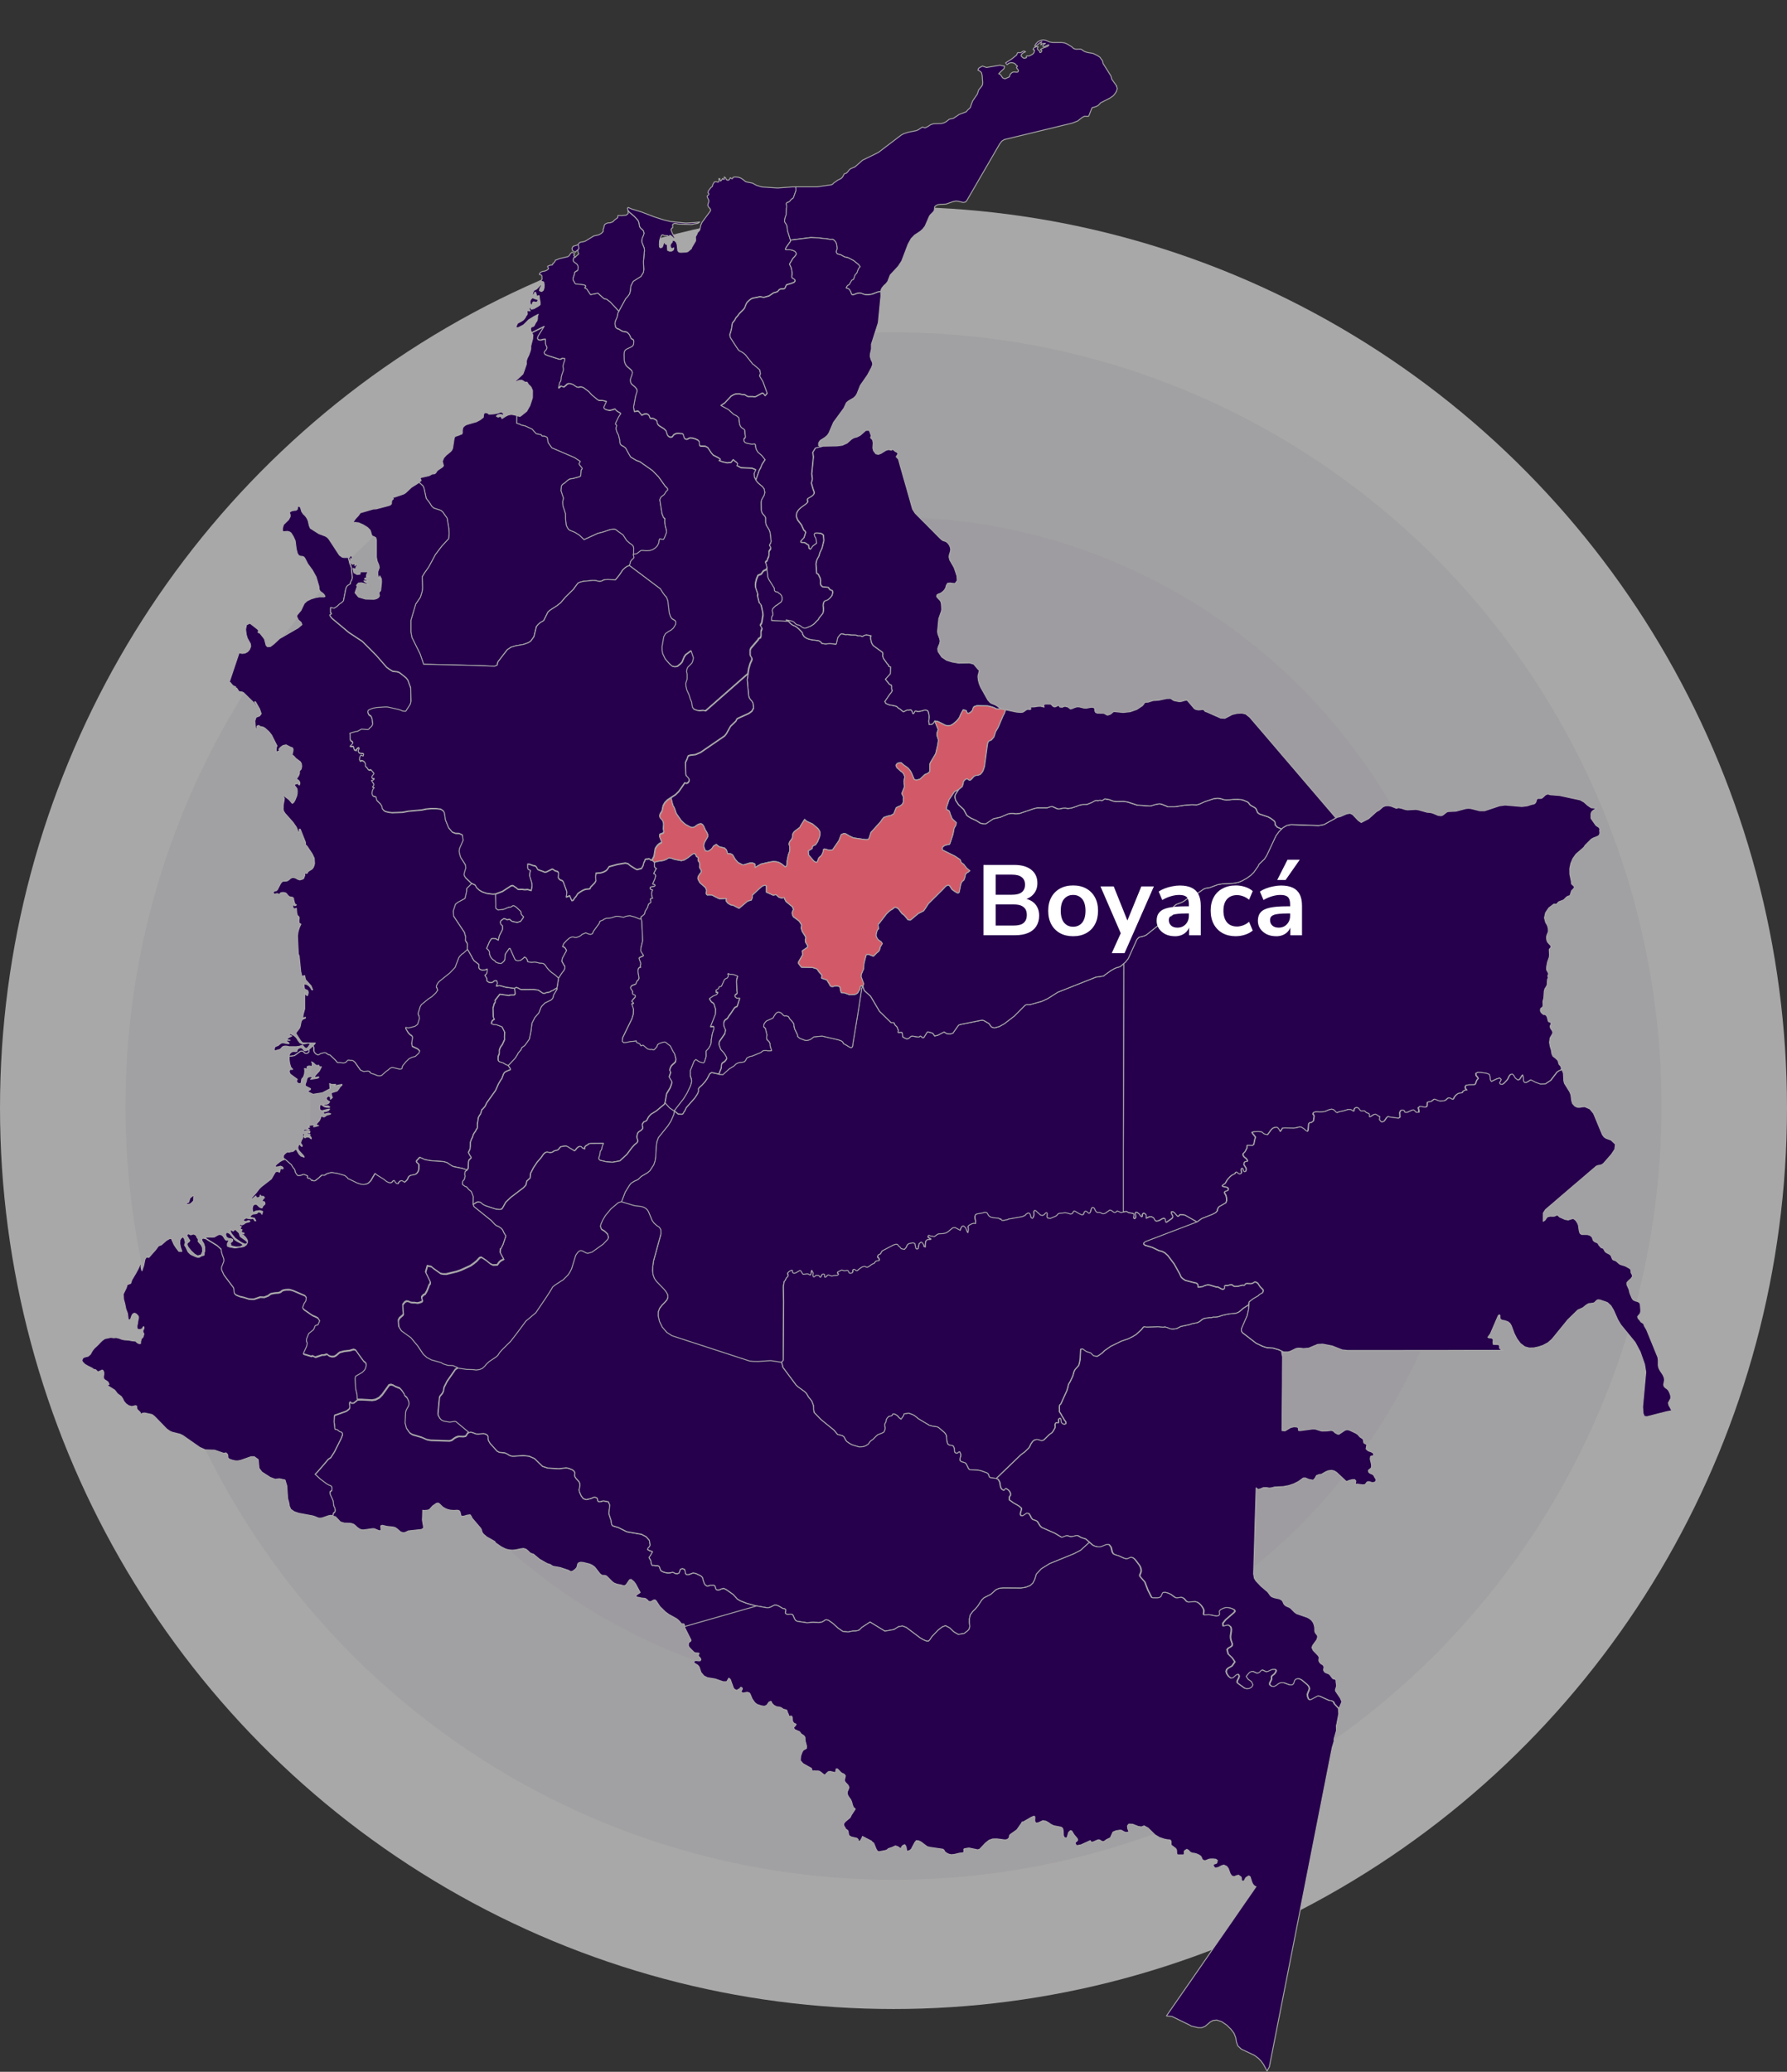
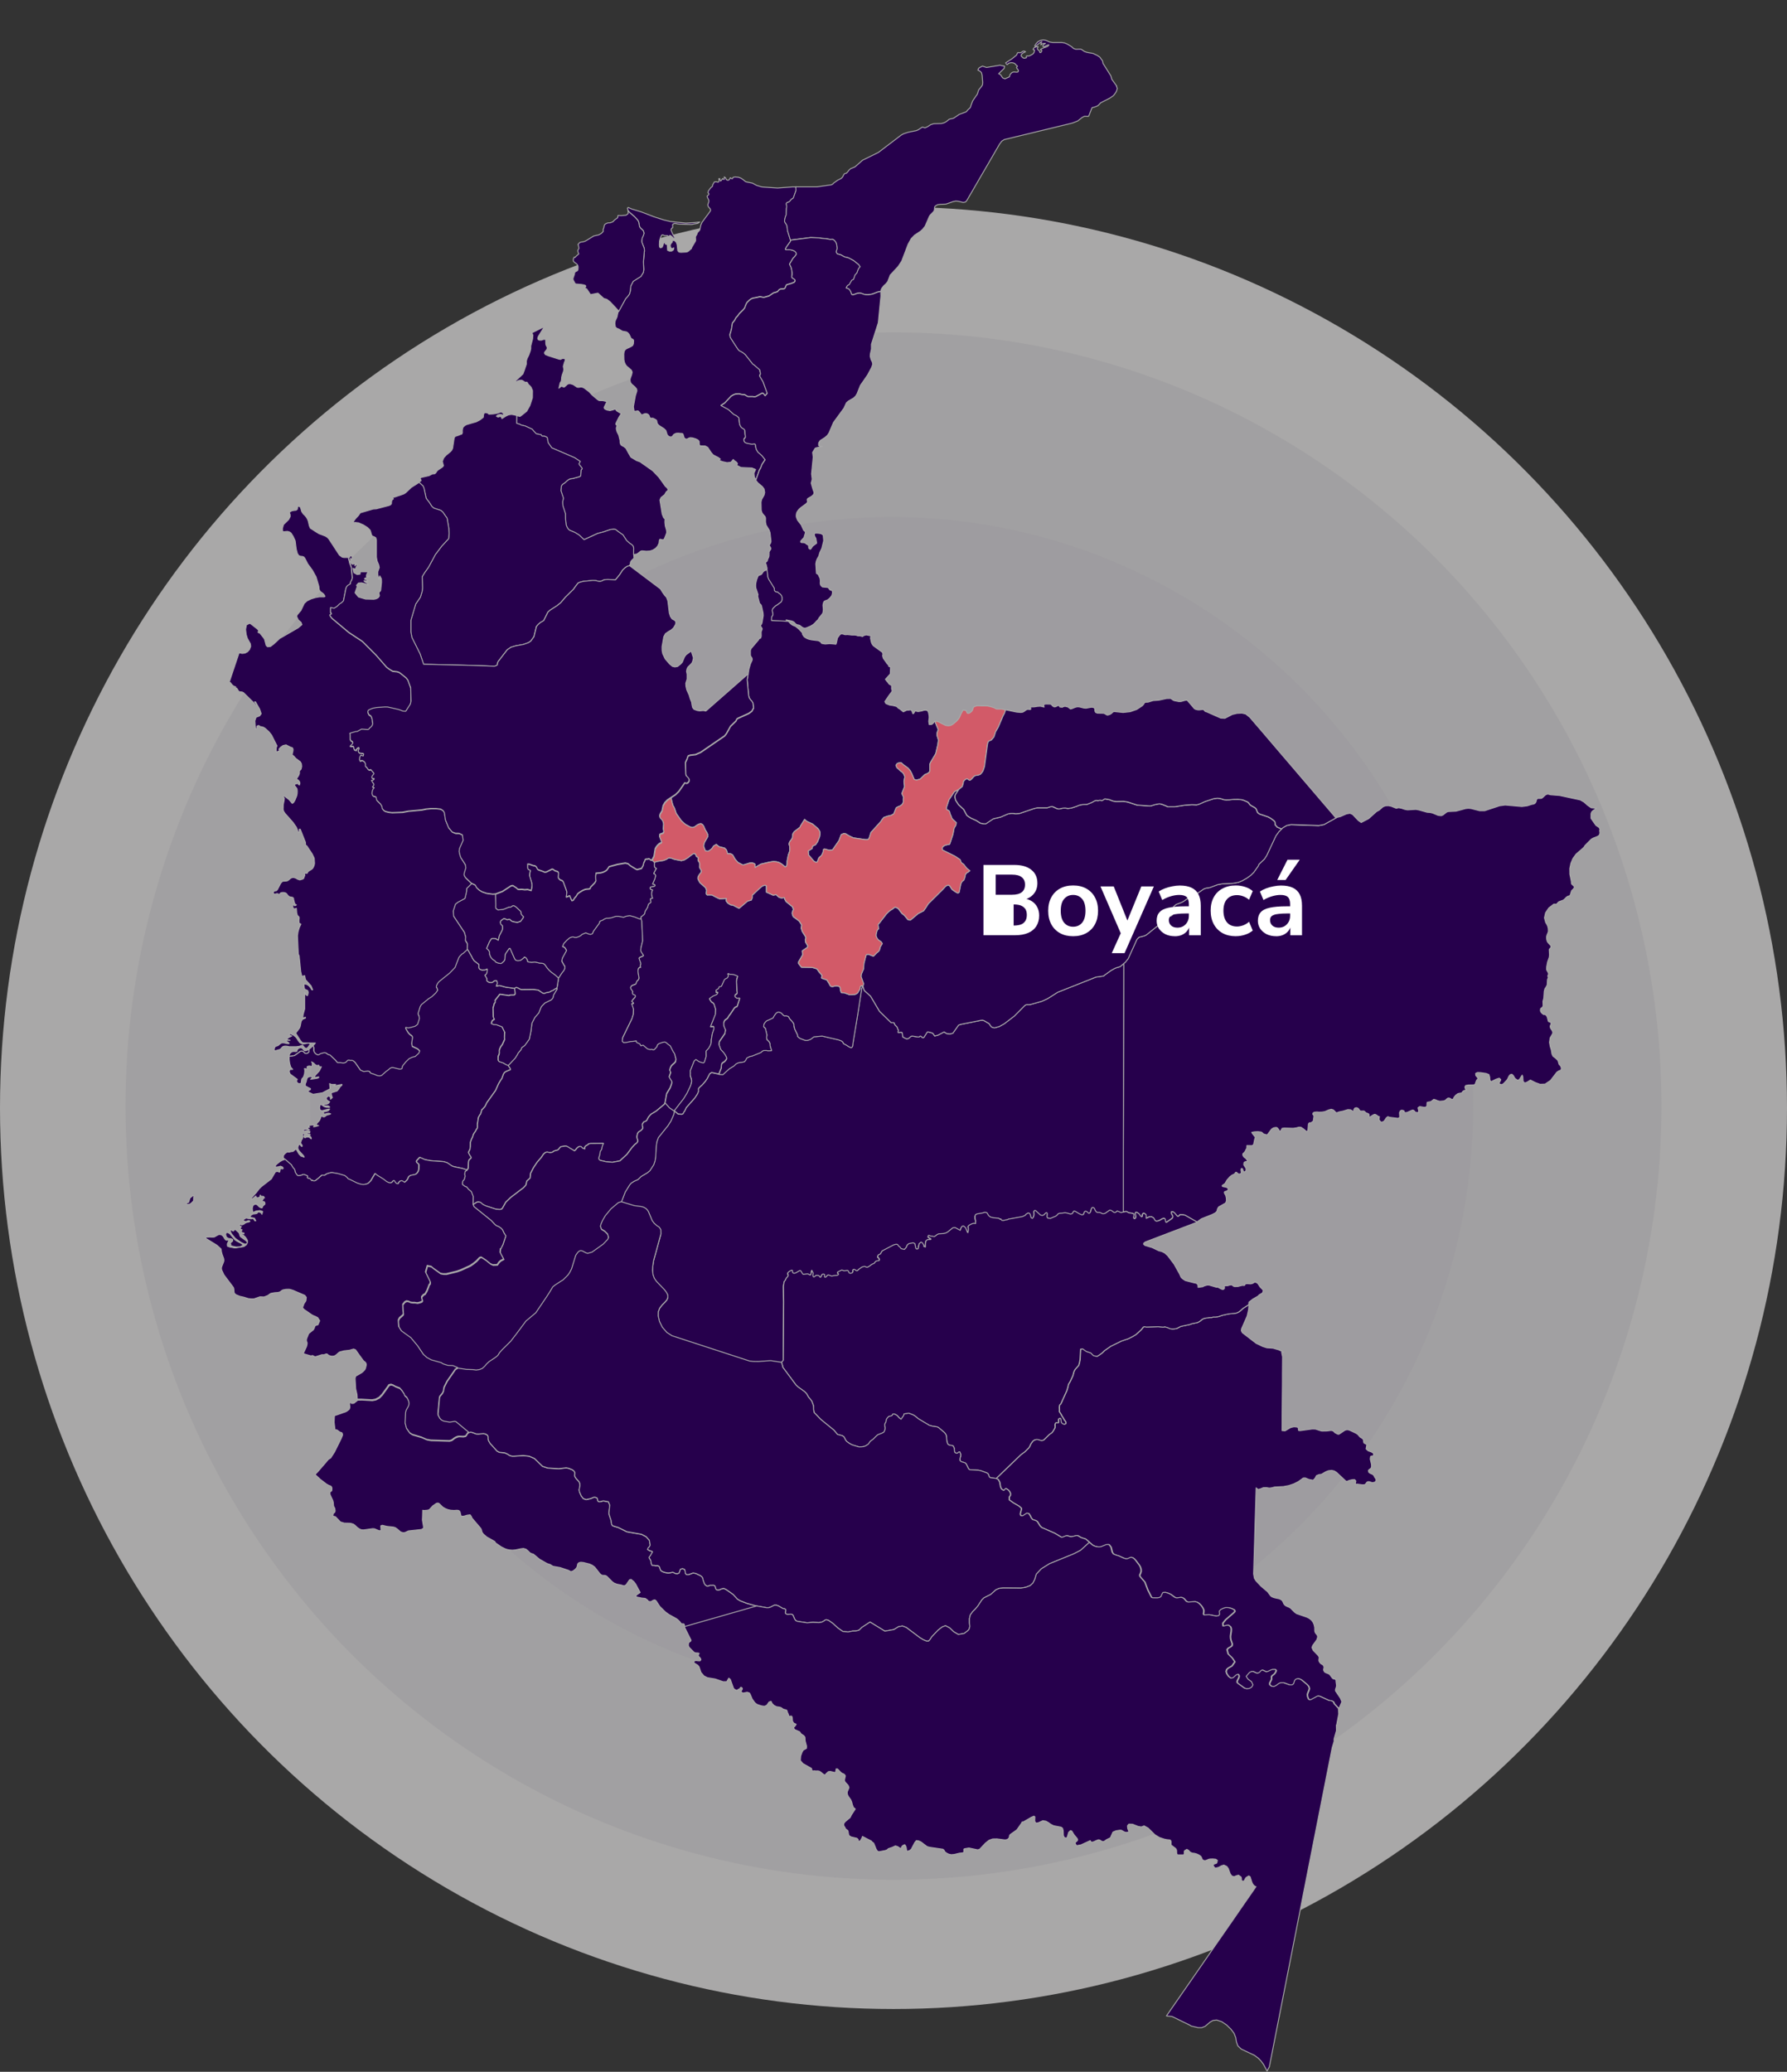
<svg xmlns="http://www.w3.org/2000/svg" id="Capa_2" data-name="Capa 2" viewBox="0 0 484 561">
  <rect x="0" y="0" width="484" height="561" fill="#333333" stroke="none" />
  <defs>
    <style>
      .cls-1 {
        fill: none;
      }

      .cls-2 {
        fill: #d25a68;
      }

      .cls-2, .cls-3 {
        fill-rule: evenodd;
        stroke: #aaa;
        stroke-linecap: round;
        stroke-linejoin: round;
        stroke-width: .25px;
      }

      .cls-4 {
        fill: #fff;
      }

      .cls-3 {
        fill: #26004c;
      }

      .cls-5 {
        fill: rgba(220, 218, 218, .7);
      }

      .cls-6 {
        fill: rgba(151, 149, 153, .4);
      }

      .cls-7 {
        clip-path: url(#clippath);
      }

      .cls-8 {
        fill: rgba(151, 149, 153, .3);
      }
    </style>
    <clipPath id="clippath">
      <rect class="cls-1" x="1" width="452" height="561" />
    </clipPath>
  </defs>
  <g id="Capa_1-2" data-name="Capa 1">
    <ellipse class="cls-5" cx="242" cy="300" rx="242" ry="244" />
    <ellipse class="cls-6" cx="242" cy="299.5" rx="208" ry="209.5" />
    <ellipse class="cls-8" cx="241.5" cy="299.5" rx="157.5" ry="159.5" />
    <g class="cls-7">
      <g>
        <path class="cls-3" d="M433.42,224.76l-.28-.66-.9-.61-1.32-1.9v-1.26l.16-.45.38-.38.71-.5.23-.14-.04-.02-1.4-.11-.99-.69-.94-.85-1.04-.59-5.57-1.2-2.48-.19-.62-.18-.31.02-.42.19-.66.62-.36.29-.4.06-.49-.02-.4.11-.17.42-.07.34-.19.34-.28.24-.33.11-.35.05-1.23.4-1.46.19-4.53-.4-1.54.21-4.04,1.34h-1.3l-2.32-.59-.75-.08-.76.08-2.6.7-2.2.11-.4.18-.94.75-.47.19-.85-.1-1.47-.62-.73-.16-.8-.06-2.27-.64-.75-.13-2.27.13-.76-.14-.83-.29-.82-.16-.62.16-1.34-.54-.73-.16-.87.03-.68.27-.99.88-.76.42-2.1,1.89-2.03,1.06-.8-.56-1.51-1.6-.71-.34-.95.16-1.7.74-.89.22h-.03l-3.55,1.97-1.41.27-7.54-.26-1.14.24-1.02.59-.35.35-.73.72-.8,1.1-2.51,5.35-.61.94-1.49,1.42-.19.48-1.21,1.71-.82.8-1.11.8-1.2.67-1.02.43-1.46.27-2.83.13-1.3.22-2.24.82-.8.1-.73.24-2.29,1.58-2.36,1.17-.71.53-.66.37-1.54.58-.59.5-.16.61-.14,1.57-.31.32-.57.21-6.24,5.01-.61.29-1.41.35-.55.58-2.36,5.2-.76.96-.42.35-.12,51.1v16.16l.8-.14.66.37.59.06.69.18.1.24-.02.3-.11.37.04.29.21.16.23-.1.17-.29-.02-.43-.12-.53.1-.37.3-.03.61.42.42.62.31.19.19-.18-.02-.43.23-.32.29-.02.47.38.05.43-.05.35.05.19.92-.42h.54l.55.34.42.72.35.14.57-.11.52-.24.48-.3.4-.11.26.05.14.27.04.37.1.34.19.05,1.49-1.04.22-.29.02-.34-.14-.35-.23-.35-.05-.27.1-.21h.36l.36.22.85.99.31-.03.4-.4.75.02.59.11,3.29,1.87,1.18-.86,2.95-1.17.87-.46.42-.45.07-.4.14-.38.28-.38,1.84-1.04.23-.61-.04-.77-.16-.66-.31-.54-.07-.32.12-.18.4-.11.4-.19.12-.29-.05-.3-.31-.24-.35-.1-.48-.08-.33-.08-.12-.19.14-.18.31-.19.33-.24.57-.99.78-.86.49-.38.85-.43.1-.27.17-.13.14.02.47.4.35.1.43-.18.09-.38-.1-.4.02-.42.14-.16.17.03.14.21.09.34.14.27.21.1.35-.18.12-.4-.05-.46-.59-.9.07-.61.28-.21.36-.06.21-.02.07-.16-.12-.27-.31-.4-.47-.34-.3-.43-.05-.45.5-.5.24-.37.17-.4.16-.18.04-.82,1.44.03.38-.29.29-1.44.19-.53-.78-.99-.21-.35.69-.14.97-.05.88.1.36.22.16.21.36.18.45.11.36.05.95-1.31.33-.35.47-.26.68-.1.29.14.28.34.21.34.09.19.1.16.26-.29.36-.64.57-.06,2.45.06.87-.13.62-.18.57.02.75.5.57.51.38.16.19-.32.14-1.73.24-.32h.45l.62-.46.19-1.3-.1-.32-.24-.26.12-.35.33-.18.68-.06.55.05.78-.02.83-.13,1.04-.45.69-.18.55.16.38.35.28.32.33.14.29-.16.57-.16.76-.14,1.35-.42.73.05.61.4.26-.03.03-.48.29-.38.45-.08.47.22.28.42.26.27.4.02.42-.03.26.05.42.43.64.24.17.14.05.22-.03.42.07.13.28-.06.83-.54.43-.13.33.14.29.19.33.26.26.02-.1.91.19.16.17.27.29.18.56-.16.29-.29.48-.74.42-.32.45.18,2.32.29.45-.26-.07-1.31.24-.48.26-.13.19-.02.21.05.28.1.07.08-.02.14.03.14.19.1.12.03.48-.03,1.21-.56.4-.11.31.21.42.46.82-.02-.04-.58-.16-.67.43-.32.36.03.69.14.4.03.43-.16.12-.37v-.43l.05-.38.29-.08.73-.13.78-.62.43.11.59.26.59.16,1.11-.1.47-.21.35-.35.33-.21.43.03.4.24.35.13.23-.16.24-.51.45-.53.56-.4.5-.11.38-.05.23-.06.17-.35.38-.26.4-.11.29.02-.36-.46-.1-.43.23-.4.75-.13,1.51-.03.31-.21.16-.51.22-.54.38-.42-.17-.35-.43-.51-.05-.56.5-.26.78.03,1.54.22.78.3.22.7.05.77.28.48,1.42-.7.85-.27.4.4-.12.34-.21.34-.1.32.21.27.5.08.45-.26.83-.86.26-.35.4-.83.31-.38.45-.13.36.3.52.85.68.48.48-.19.78-1.2.17.48.07,1.15.26.4.42.05.45-.21.85-.53,1.3.66,1.32.48,1.35-.05,1.47-.98,1.7-2.22.49-.34.62-.24.04-.02.1-.54-.24-.61-.38-.37-.31-1.07-.66-.64-.68-.51-.29-.62-.16-1.02-.31-1.02-.19-1.09.17-1.23.64-1.07.09-.38-.12-.43-.49-.72-.12-.43.05-.27.21-.45-.02-.27-.14-.19-.43-.14-.16-.13-.29-1.15-.24-.43-.66-.43v.22l-.33-.21-.29-.26-.24-.32-.1-.35.05-.46.21-.22.24-.14.19-.27.05-.32-.05-1.04.23-.88.12-1.82.17-.7.35-.53.28-.53.09-1.46.24-.61-.17-.3.05-.19.12-.22v-.4l-.09-.22-.33-.58-.07-.22.03-.77.24-1.25.45-1.28.07-.62-.07-1.47.09-.16.16-.16.17-.22.07-.35-.12-.22-.64-.69-.23-.32-.12-.32-.07-.32-.03-.35v-.37l.1-.4.31-.77.07-.29-.03-.78-.14-.58-.23-.5-.33-.53-.33-1.26.31-1.38.88-1.3,1.32-1.01.17-.03.38.05.17-.02.19-.16.35-.39.19-.13,1.04-.38.3-.18.66-.67.38-.24.43-.11.19-.18.38-1.18.22-.24.24-.22.21-.26.1-.4-.12-.16-.54-.48-.12-.14-.05-.66-.4-1.94-.02-1.51.29-1.41.55-1.3.85-1.2,2.12-1.84.33-.53,1.68-1.68.5-.29,1.28-.51.43-.34.14-.56-.09-.75Z" />
        <path class="cls-3" d="M372.43,400.19l-.38-.74-.28-.22-.76-.34-.3-.26-.1-.45.26-.29.38-.24.22-.35v-.75l-.35-1.46.09-.69.21-.11.35-.05.26-.16v-.45l-.24-.27-.42-.22-.81-.29-.57-.51.21-1.18-.78-.43-.1-.34-.03-.38-.1-.3-.26-.24-.59-.37-.61-.7-.52-.34-1.77-.83-.57-.1-.57.13-1.68,1.12-.35-.05-.68-.37-.17-.16-.12-.14-.16-.14-.31-.13-.33-.05-1.13.14-1.18.02-.36-.03-1.54-.5-.82-.03-3.42.46-.36-.08-.05-.72-.31-.18-.45-.06-.47-.02-.88.22-1.47.88-.82-.06.02-1.97v-2.24l.02-2.26.02-2.24.02-2.26.02-2.24v-2.26l.02-2.24.02-2.26-.26-1.26h.54l-.02-.02-.16-.08-1.13-.54-1.56-.45-1.68-.11-1.09-.35-1.79-.85-3.76-2.9-.26-.53.07-.54,1.51-3.44.38-1.7.12-1.38-1.53.98-.83.75-.43.3-.62.26-2.06.22-1.58.35-1.25.4-.71.08h-.64l-.36.14h-.59l-1.42.21-.61.29-.54.46-.33.22-.47.21-1.35.26-.73.26-2.36.5-1.09.56-.62.1-.54.03-.49-.05-.42-.13-.35-.18-.4-.1-.38-.14-.43.11-1.37-.13-3.26.1-.29-.08-.29-.02-.24.13-.55.7-1.44,1.31-.9.54-1.18.59-1.82.61-2.91,1.42-1.68,1.17-.62.61-.76.56-.61.38-.68-.1-.35-.11-.69-.7-1.21-.4-1.01-.72-.57.1-.14,2.75-.16.9-.21.74-.99,1.12-.28.53-.31,1.14-.76,1.63-.42.69-.19.85-.28.9-1.63,3.6-.29.24-.07.32-.03.32.03.75-.03.42.52.83.14.29.43.67.24.46.3.37.17.4-.09.3-.38.1-.43-.14-.28-.3-.1-.35-.05-.43-.05-.27-.17-.14-.23.05-.21.19-.05.43.07.35-.07.21-.54-.05-.24.13-.14.3-.02.35.03.34-.05.34-.45.8-.36.48-.66.45-1.58,1.54-.42.13-.4-.03-.47-.18-.54-.08-.64.13-.5.38-.54.77-.24.56-.28.45-1.07,1.06-1.09.8-6.66,6.42.55.29.4.72.23,1.3.26.56.56.38.26-.08.14-.29.26-.14.61.38.38.45.23.51-.02.51-.33.45v.77l1.15.83,1.41.8.76.64-.05.46-.17.58-.12.56.19.42.54.02,1.08-.7.52.1.4.58.26.59.4.46.83.26.42.26.73,1.18.45.45,3.54,1.55,1.79,1.07.42-.02.4-.19.56-.18.36.02.61.19.3.05.4-.05,1.13-.27.38.08.82.48,1.23.4,1.08.94.82.72.52.26.57.18.61.06.57-.03,1.47-.59.71-.02.52.67.33,1.36.35.53.75.3.71.21,1.37.62.64.18.42-.05.74-.34.45.02.45.26.43.45,1.06,1.41.26.5.16.51.03.58-.17.58-.21.39.03.4,1.35,1.57.83,2.18.87,1.71.19.29.31.1,1.25.02.57-.1.43-.27.19-.51.33-.58.69-.03.8.24.62.3,1.01.75.4.18.4.02.8-.14.42.02.5.27.69.8.52.19,1.79-.13.57.13.57.37.54.56.43.64.26.58-.02.54-.09.48.16.3,1.51-.06,1.86.37.68-.11.26-.37-.09-.86.38-.42.71-.35.66-.19.66.02.8.19.82.4.14.38-.33.38-2.22,1.92-.75.94.05.74.38.02.55-.18.61-.05.55.45.16.54-.03.67-.19,1.27.02.59.1.5.36,1.04-.07.5-.45.34-.54.29-.36.42.31,1.18,1.09,1.06.73,1.06-.78,1.11-1.06.61-.4.4-.14.54.21.61.48.7.64.46.64-.11.87-.77.48-.16.23.43-.09.45-.45.88-.05.43.31.3,1.73,1.26.68.18.73-.1.61-.37.33-.59-.4-.86-.94-.69-.5-.74.87-1.04.57-.29h.43l.73.34.12.05.16.05h.31l.47-.26.33-.38.36-.22,1.08.5.54-.14.54-.27.54-.21.82-.02.21.26-.16.42-.28.42-.17.18-.45.34-.19.21-.05.19.02.46-.02.21-.5,1.02.04.45.54.4.69.06.59-.29.54-.42.56-.3.87-.02,1.6.59h.74l.38-.3.28-.86.3-.35.55-.18.54.1.49.27,1.44,1.2.45.51.17.56-.14.56-.24.53-.17.54.07.64.26.61.3.22.42-.06,1.82-.98.52.06,2.5,1.14.5.06.16.03.36.16.23.21.16.43,1.16,1.26.03.03-.02-.03.78-1.82-.4-.98-1.33-1.98v-.38l.22-.67.07-.37-.17-1.25.07-.06-.14-.26-.12-.13-.17-.08-.36-.05-.21-.16-.78-1.04-.33-.19-.76-.3-.31-.22-.23-.45.02-.32.09-.32-.03-.38-.21-.35-.26-.18-.24-.13-.24-.19-.33-.46-.09-.32.1-.85-.28-.46-1.34-1.39-.35-.77.23-.59,1.11-1.54.22-.77-.1-.4-.19-.27-.24-.26-.19-.34-.07-.32-.02-.96-.16-.74-.29-.66-.43-.58-.62-.48-.59-.3-2.84-.98-.54-.4-1.06-1.07-.36-.22-.82-.35-.35-.24-.28-.32-.33-.74-.23-.3-.61-.35-1.4-.3-.66-.24-.38-.29-.8-1.09-1.8-1.52-1.37-1.46-.42-.69-.21-1.15.05-1.65.02-.83.07-2.19.09-3.1.1-3.57.1-3.57.1-3.1.07-2.19.02-.85.07-2.27.52.45.68-.18.75-.32.82-.02.83.14.68-.1.69-.19,2.43-.13,1.44-.27,1.34-.45,1.23-.61,1.35-.98.54-.03,1.01.42,1.15.21.5-.54.38-.72.69-.27.66-.08,1.14-.67.71-.29.9-.11.71.16.64.4,2.51,2.34.23.11.73-.3.78-.19.64-.02.33.37-.16.9.64-.03,1.3.18.57-.03.26-.16.36-.5.28-.16h.38l.66.22.33.05.66-.21.21-.42-.12-.58Z" />
        <path class="cls-3" d="M139.53,268.61l-.16-.95-2.45-.34-1.35-.38-.36-.05-.78.14.29-.67-.02-.27-.09-.38-.14-.14-.17-.03-.31.05-.16.05-.14.13-.17.14-.23.14-.33.05-.5-.08-.38-.24-.17-.14-.04-.16.02-.11.02-.1-.02-.24-.24-.46-.31-.48.38-.26.21-.42.07-.74-.02-.24h-.1l-.47.22-.9.03-.35-.13-.26-.14-.19-.32v-.94l-.28-.21-1.01-.78-.42-.64-.19-.42-1.02-1.78-.26-.27-1.06.96-.38.22-.55.56-.31.42-.92,2.4-.09.26-1.46,1.5-2.86,2.3-.26.3-.29.42-.17.45-.05.38.23.34.12.51-.49.69-1.08,1.02-.94.61-1.89,1.57-.31.51-.52,1.7-.02.38.26.59.05.59-.48,1.51-.49.38-.21.13-.3.1-.35.08-.36.11-.68.14h-.26l-.42-.1h-.14l-.04.11.05.24.61,1.02.35.42.33.29.28.18.19.21.07.27-.24,1.6.16.83,1.47.69.54.51-.12.42-.1.21-.95.85-.87.22-.83.4-.88.86-.82,1.02-.14.34-.04.26-.03.18-.26.14-.43.03-1.73-.43-.38.02-.42.18-.52.46-.59.42-1.18,1.06-.45.14-.66-.05-1.13-.46-.45-.11-.36-.19-.12-.13-.05-.13-.05-.08-.47-.14-1.14.13-.87-.38-1.46-2.1-.42-.37-.4-.19-.35.03-.47-.08-.26.02-.17.1-.33.37-.26.18-.35.08-.35.03-.76-.1h-.57l-.16-.1-.42-.51-1.53-1.46-.43-.08-.64-.45-.35-.08-.35.03-.8.24-.17.1-.17.13-.26.13-.24-.06-.33-.19-.3-.29-.19-.27-.09-.3v-.87l-.23-.48-.03-.03h-.02l-.36.45-.57.48-.16.1.04.22.03.24v.13l-.12.18-.17.16-.24.13-.21.06-.28-.05-.16-.11-.42-.4-.33-.08-.43.06-1.58,1.14-1.4.22h-.04v.93l.14.99.26.9.14.22.42.48-.78.05-.17.48.16.56.21.26,1.82,1.33-.23.46.19.45.43.27.57-.05.11-.24.12-.9.12-.21.35-.35.28-.83.1-.91-.1-.61.28.06h.16l.1.05.16.13.1-.26.09-.05-.02-.02-.17-.14v-.24l.31-.16.31-.05.31.05.29.16.16-.32.05-.35-.05-.35-.16-.32.55.32.43.43.42.27.54-.11.09.27.09.13.17.05.38-.02-.57,1.14-.95,1.02-.26.37-.16.42,1.21-.22v.22l-.5.18-1.7.26.42-.37-.04-.26-.33-.1-.52.06-.36.21-.17.29-.19.85-.12.27-.1.24-.03.29.03.34.1.08.14.02.43.26.62.29.12.13-.12.24-.5.26-.09.3,1.37.66,2.55-.4,2.06-1.09-.12-1.42.36.19.42.06.88-.02-.23.13-.26.08v.22l2.18-.43v.21l-.5.43-.38.61-.43.54-1.61.5.09.61.23.67-.52.46.02-.34-.07-.22-.16-.18-.28-.18-.59.45-.03.43.33.38.56.32-.26.4-.38.22-.49.1-.59-.05.17.3.22.13.3.02h.38l.33.06.24.16.1.14-.17.06-.78-.05-.54-.16-.99-.67-.19.48-.07.59.14.51.49.21,1.47-.37.61-.08-.33.42-.59.22-.55.1-.24.06.14.51.36.03.49-.16.47-.06.55.16-.24.14-.54.13-.4.14-.37.32-.28.11-.3-.06-.4-.27-.35.96-.21.4-.64.69-.16.3.12.22.5.11-1.04.29-.35.02.17-.3v-.21l-.75.06-.71.14.14.34.1.13-.28.03-.14.06-.12.08-.21.06.19.11.38.24.17.08-.61-.03-.54-.11-.4.08-.14.51.57-.14.73-.05.5.18-.12.48-.28-.13-.17-.05-.14.08-.16.3.31.02.66.21-.14.06-.17.11-.16.06.33.14.22.18.14.24.04.32-.17-.1-.31-.29-.17-.08-.61-.05-.35.21-.23-.02-.09-.23v-.27l.03-.19.07-.18.1-.16-.36-.02-.36.02.24.69-.19.58-.33.56-.17.66.07.13.31.43.07.24-.1.14-.23-.16-.24-.3-.12-.27-.33.4-.17.51.05.53.31.5,1.18,1.3.17.37-.89-.3-.52-.54-.8-1.38-.69.58-.16.1-.5.06-.59.14-.35-.08-.43.24-.4.37-.28.37-.03.67.45.37,1.46,1.3.17.11.5.83.36.4.14.32.07.22.02.24.1.24.45.67.3.14.55-.06.26-.08.23-.1.12-.06.16-.03h.28l.87.37.05.18-.1.08-.05.11.05.13.26.18.16-.02.26.05.55.61.1-.16h.07l.16.16.26.06.38-.11.19-.13.29-.27.14-.1.36-.3.29-.29.14-.11.28-.24.23-.05.28.06h.23l.61-.4.73-.24.66-.11,1.63.29,1.73.5.24.13.57.5.1.13.04.1.09.06.38.14,2.06,1.01,1.02.34.62.06.57-.06.36-.11.24-.08.26-.16.64-.64,1.14-1.94.45.4,1.87,1.18.78.62.66.29.47.06.28-.13.19-.16.12-.18.14-.13.23-.02.28.46.29.3.26.1.19-.02.1-.08.07-.22.07-.06.07-.08.07-.1.14-.13.17-.1.26-.06.23.06.17.11.43.29.55-.51.23-.29.33-.7.23-.24.45-.19.9-.16.38-.16.38-.34.29-.5.14-.5.05-1.17-.12-.26-.5-.45-.1-.29.14-.24.78-.83.75.32.62.29,1.56.3,3.49.24.97.27,1.3.9.54.19,2.26.46,1.32.45.35-.45.07-1.79.12-.42.21-.26.24-.18.16-.21-.1-.34-.24-.3-.42-.8.43-.88.1-.8.02-1.09.23-.66.38-.8.14-.53.24-.45.38-.53.21-.43.3-.43.04-.43-.02-.62.26-1.81.33-.62.28-.37.35-1.15.19-.14.62-.7.12-.21.4-.83,2.36-3.3.82-1.82.54-.93.36-.5.47-1.28.28-.38.42-.26,1.11-.45-.02-.35-.59-.86-.64-.26-.68-.4-1.07-.37-.17-.14-.12-.26-.02-.51.03-.54.21-.43.05-.24.04-.27-.02-.59.07-.32.14-.34.17-.35.47-.64.55-1.23.04-.18-.04-.45.04-1.31.05-.11-.75-1.52-1.58-.59-.68-.02-.64-.26.23-.69.1-.1.1-.11.4-.24-.28-.61-.07-2.48.24-.83.05-.27.21-.29.09-.18-.07-.42,1.32-1.7,2.44.35.37-.14,1.06-.02.16-.13.12-.18-.05-.53Z" />
        <path class="cls-3" d="M182.9,285.86l-.07-.38-.23-.48-.24-.32-.8-1.58-.62-.45-.29-.26-.19-.16-.35-.18-.22.02-.35.05-.95.34-.31.18-.19.21-.17.48-.14.19-.17.14-.28.35-.19.13-.19.06-.21-.11-.21-.05-.38.06-.4-.08-.38-.13-1.16-.98-.61.18-.23-.46-.14-.1-.82-.4-.07-.38-.87.14-.78.06-1.02.22-.74.05-.38-.35.14-.98,2.51-5.14.38-1.26.04-1.31-.47-1.41.49-.13-.07-.21-.42-.34.24-.42.61-.66.12-.38-.1-.24-.21-.1-.24-.06-.17-.18-.05-.24.02-.18.04-.13v-.11l-.5-.7-.09-.35.23-.42.4-.22.43-.13.36-.18.16-.37.1-.34.47-.48.16-.42-.28-1.6-.02-.48.1-.43.23-.3.42-.13-.16-.27.05-.24.1-.27v-.34l-.4-1.12-.05-.22.21-.18.81-.34.19-.18-.1-.22-.52-.75-.14-.37.04-.67.49-2.02-.24-5.31-.23-.69-.38.1-1.35-.54-1.27-.34-.31.02-.75.13-.68.27-1.35-.26h-.73l-1.3.42-.76.1h-.49l-.62.24-.28.22-.89.37-.17.56-1.49,2.03-.21.39-.05.19-.09.16-.19.13-.33.1-.52-.11-.76-.32-1.02.42-.33.32-.52.29-.64.21h-.49l-.43-.13-.43.05-.52.22-.76.64-.82.88-.35.83.62.3.48.77-1.11,2-.12.48-.07.43.55.99.31.48-.04.5-.24.51-.64.82-.8,1.27-.43,2.74.02.26-.95,1.59-.19.78-.23.32-.23.24-1.7.83-.8.78-.26.37-.61,1.55-1.04,1.18-.82,1.6-.28,2.24-.42,2.05-.42.61-.85,1.15-.78.56-.23.58-.75.9-.26.51-.59.91-1.84,1.94.59.86.02.35-1.11.45-.42.26-.28.38-.47,1.28-.36.5-.54.93-.82,1.82-2.36,3.3-.4.83-.12.21-.62.7-.19.14-.35,1.15-.28.37-.33.62-.26,1.81.02.62-.04.43-.3.43-.21.43-.38.53-.24.45-.14.53-.38.8-.23.66-.02,1.09-.1.8-.43.88.42.8.24.3.1.34-.16.21-.24.18-.21.26-.12.42-.07,1.79-.35.45-.55.34-.14.74.14.58-.26.9-.33.32-.12.27-.05.38.02.35.68.53.5.18.47.64.76.61.5,1.31-.04,2.16,1.08-.66.43-.03.52.08.28.27.43.34.71.35,2.81.91,1.01.06.5-.1.29-.38.8-1.46,1.34-1.3,3.47-2.64.66-.72.24-1.07.9-.83.12-1.26.78-1.52.99-1.49,1.08-1.25.68-.99.52-.43.4-.1.4.06.33.1.31-.02.42-.1.35-.26.31-.13.69-.16.28-.19.19-.22.26-.35.21-.16.19-.06,1.02-.14.36.05.36.18.69.45.48.26.54.37.14-.08.28-.26.24-.34.52-.45.4-.08.3.08.17.19.09.16.69.27.02-.54.35-.37.4-.18.22-.24.26-.1.3-.05,3.5-.02-.19.37-.23.72-.04.35-.1.27-.28.37-.05.21-.09.58-.09.42-.14.38-.09.37.14.32.29.22,1.63.37,1.68.14,2.03-.37,1.91-1.76,1.34-1.81.73-.8.71-.59.19-.4-.04-.34-.17-.42-.05-.48.16-.77.21-.37.33-.26.33-.18.43-.43.14-.26-.02-.32-.09-.27-.04-.39.12-.29.23-.32.17-.16.23-.05.24-.11.28-.27.36-.72.31-.42.42-.45,1.42-.86,2.22-1.86.17-.46.43-2.42.95-1.58.31-.82.16-.59-.04-.42-.69-1.14.43-1.26-.26-.54.07-.42.16-.42.23-.4.47-.46.21-.16.43-.48.1-.75-.23-.82Z" />
        <path class="cls-3" d="M180,133.97l.45-.8.28-.22.19-.21v-.26l-.21-.34-.49-.45-1.79-2.5-1.66-1.73-3.42-2.4-.95-.35-1.53-.91-.68-1.18-.66-1.23-.62-.5-.33-.14-.38-.27-.16-.3-.1-.46v-.43l-.35-1.44-.47-.94-.17-.61-.04-.4.21-.62-.35-.42.1-.34.74-1.5.45-.72.17-.21-.17-.24-.31-.14-.71-.45-.26-.32-.07-.14-.28.03-.43.16-.8.19-.71-.13-.55-.22-.24-.21-.09-.29.76-1.58-1.06-.26-1.06-.03-.42-.27-1.49-1.25-.75-.83-1.42-1.07-.52-.21-.43-.03-.43.1-.49-.05-1.04-.7-.64-.21-.52-.05-.47.19-.24.26-.61.5-.76-.27-.64.56.33-1.46.28-.42.09-.47.04-.61.14-.61.36-1.02.1-.51-.16-.82.29-1.04.23-.54-.02-.51-.76-.05-.45.26-.49-.08-2.83-.9-.83-.35-.23-.37.07-.3.54-.66.12-.32v-.3l-.31-.62-.07-.4-.03-1.15-.62.05-.57.19-.52-.02-.33-.16-.1-.32.16-.53,1.65-2.66-3.4,1.7.28.61-.09,1.06-.49,1.9v.67l-.14.67-.4,1.12-.45.91-.21.72.02.77-.61,1.82-.33.88-1.98,1.86.09.34.42-.29.47-.18.71-.02.36.19.49.34h.56l.4.66.26.21.43.48.38.91-.02,1.95-.69,2.11-.85,1.52-1.35,1.09-.49.34-.88-.22h-.04v.08l-.03,2,.95.3.28.19,1.09.24,1.87.86.52.61.62.64,1.33.27.14.29.14.08h.28l.45.05.61.3.26,1.44.99,1.39,6.17,2.66,1.54,1.02-.35.61.1.27.68.85.1.21-.16.21-.14.16-.12,1.6-.4.24-1.77.48-.54.05-.4.13-.49.34-.73.67-.36.22-.31.26-.23.34-.12,1.26.68,2.05-.21.88v.48l.07.72.69,2.11.02,1.41.19,1.7.24.56.26.43.35.35,1.47.61,1.18.72,1.32,1.26,3.73-1.7,1.54-.4,1.94-.66.8-.06.5.03.71.56,1.32.93.99,1.52.8.72.49.32.45.43.17.5-.02,1.84.87-.14.33-.19.75-.59.35-.11,1.2.11.94-.05.82-.26.75-.48.54-.58.38-.77.1-.82.12-.26.14-.03.31.11.59.05.24-.4.5-1.25.1-.4-.07-.58-.33-1.15-.1-.94.02-.72.07-.16-.43-.38-.4-.99-.61-3.81.31-.69.92-.72Z" />
        <path class="cls-3" d="M253.79,199.21l-.03-.5.07-.43.28-.72-.95-2.34-.26.45-.12.14-.23.21-.19.13-.68.06-.14-.88.12-.98-.02-.53-.14-.77-.12-.37-.21-.26-.22-.08-.31-.05-.26.03-.23.03-.4.14-1.01.19-.31-.03-.26-.08-.19-.03-.17.03-.09.13-.14.3-.12.16-.16.1-.1-.11-.16-.48-.17-.32-.24-.13-.24.02-.24.05h-.45l-.19.05-.26.13-.59.29-.94-.77-.42-.24-.36-.37-.29-.14-.87-.21-.82-.11-.95-.38-.12-.11-.24-.45,1.3-1.92.47-.58.23-.42-.03-.18-.09-.18-.05-.24.02-.51-.03-.24-.07-.18-.35-.14-.23-.16-.12-.14-.24-.35-.16-.16-.49-.64,1.32-1.46.07-1.87-.49-.18-.03-.08v-.21l-.4-.42-1.04-1.47-.19-.67.07-.4-.07-.5-2.55-1.86-.31-.46-.19-.46-.23-1.06.02-.22.02-.14.12-.3-1.3-.27-.69.19-.33.26-.55-.16-.23-.03h-.43l-.16-.03-.12-.05-.24-.08-.36-.05h-.8l-1.15-.13-.66.03-.21-.05-.19-.06-.12-.06-.43-.06-.26.06-.29.26-.57.77-.33,1.49-.12.24-.66-.08-1.02-.08-1.18.1-.68-.1-.36-.1-.19-.35-.62-.35-1.92-.24-.69-.16-.5-.18-.54-.32-.26-.21-.36-.54-.05-.11v-.13l-.03-.14-.12-.22-.85-.91-.87-.7-.87-.37-.35-.26-.24-.21-.55-.61-4.47-.21.05-.96.16-.19.19-.37-.02-.32-.05-.32-.14-.48.07-.32.17-.32.59-.58.17-.13.45-.26,1.01-.78.24-.58v-.61l-.21-.56-.14-.14-.09-.14-.23-.19-.16-.08-.28-.27-.1-.08-.14-.03-.28-.03-.16-.05-.14-.14-.17-.19-.02-.61-1.49-2.37-.28-.69-.02-.45-.21-1.65-.38.37-.38.11-.33.29-.23.37-.3.37-.16.03-.71.32.02.08-.36.9-.24,1.02-.05.62.05.62.61,1.82-.1.43.5,1.97.33.29.19.3.43,1.97.05.74-.31,1.86-.12.4-.23.26-.07.27.29.45.16.3-.07.32-.14.3-.07.29.02,1.14-.17.5-.45.19-.14.32-1.96,2.3-.21.5v1.3l.09.3.33.46.07.37-.05.3-.43.93-.4,1.38-.21,1.36-.02.13-.23,1.43.36,4.21.16.67.36.53.4.45.29.5.17,1.36-.47.88-.85.61-2.91,1.31-.31.22-.23.51-1.47,1.42-1.13,2.02-.47.59-6.52,4.47-1.35.59-1.4.16-.57.18-.23.46-.05.29-.45.94-.05.26.1,3.02.09.43.57.58.23.35.05.35-.17.38-.29.3-.36.1-.38-.16-1.63,2.34-.9.88-1.23.8.17.74.05.29.3,1.01.36.62.52,1.54,1.37,1.95.78.72.47.37.49.24.29.19.29.14.33.13.35.06.5-.11.9-.64.49-.22.47-.06.4.24.31.45.42.98.38.61.3.66-.02.59-.85,1.49-.21.66-.02.51.45,1.15.59.1.24-.03.43-.26.49-.4.49-.72.71-.42.75.61,1.51.38.48.48.33,1.04h.64l.38.1.36.26.62,1.09.8.93,1.25.64.42-.02.42-.16.28-.06.73-.24.61-.05.36.05.36.16.23.18-.04.85,1.58-.91,2.31-.54,1.13-.18.8.08.71.21.64.37.69.54.29.29.36-.22.1-.35.07-.34.02-.72.33-1.65.35-.96.03-.77-.05-.67-.16-.54.17-.56.71-.99.16-1.2.4-.61,1.53-1.15.14-.35,1.13-1.79.55.51,1.61.74,1.44,1.23.43.62.12.38v.59l-.12.67-.54,1.33-.54.79-.8.37-.09.54-.05.13-.75.46-.29.18.12,1.12,1.39,1.63.49.29.43-.03.47-1.17.73-.64.38-.82.12-.74.14-.14.21-.03,1.2.34.9-.08,1.75-2.53.62-1.63.64-.27.19-.02.42.1.87.53,1.14.54,3.28.48h.64l.35-.32.52-1.62,2.65-2.93.38-.59.45-.54.99-.34,1.08-.26.64-.4.64-1.62.64-.34.4-.14.56-.4.24-.4.1-.34-.04-.61.1-.63-.47-1.01.73-1.86-.17-1.39.24-1.26-.14-.43-.26-.53-.31-.32-.36-.24-1.09-.99-.24-.62.35-.5.69-.21h.35l.66.59,1.23.88.59.71.38.7.71,1.68.62.16.97-.26,1.27-1.22.69-.29.38-.22.29-.4v-1.94l.24-.54,1.34-2.24.59-2.5.16-1.26-.36-1.12Z" />
        <path class="cls-3" d="M150.4,263.97l-1.07-.77-.61-.56-.49-.56-.69-.98-.31-.22-.38-.1-.75-.05-.94-.24-.4-.03-.82.07-.92-.11-.14-.21v-.16l-.07-.21-.35-.53-.28-.16-.14-.05-.09.05.02.05-.03.06-.73.59-.19.11-.26.08-.48.05-.36-.06-.26-.13-.12-.11-.17-.32-1.21-2.72-.23.02-1.02,1.46-.1.27-.05,1.1-.1.34-.19.3-.54.48-.26.14-.76-.14-.64-.26-.14-.26-.82-.59-.38-.5-.23-.5-.07-.21-.04-.24-.02-.53-.29-.45-.45-.4.78-1.84.45-.69.16-.13.29-.03.64.03.21.08.62.37.28-1.23.76-1.44.1-.27.05-.26-.03-.64-.07-.19-.26-.16-.14-.14-.07-.26-.07-.35.17-.35.68-.51.17-.02.24.03.62.27.59-.16.52.46.14.08.33.11,1.13.22.62-.22.26-.06.69-.93.16-.34-.42-.4-.21-.27-.1-.43.02-.22-.19-.26-1.06-.99-.38-.29-.33-.16h-.19l-.17.06-.38.27-.16.06h-.42l-1.39.58-.26.05-1.3.14-.61-.45v-.13l-.03-.3.02-.37-.04-2.98-.76.06-1.63-.21-1.25-.43-.78-.46-.66-.61-.43-.75-1.04-.5-1.33,1.31-.04.88-.42,1.82-1.86.99-.71.54-.62,1.86.1,1.42,2.93,4.39.33,1.2-.05.94.52.85-.03,1.59.26.27,1.02,1.78.19.42.42.64,1.01.78.28.21v.94l.19.32.26.14.35.13.9-.03.47-.22h.1l.02.24-.07.74-.21.42-.38.26.3.48.26.46.02.24-.02.1-.02.11.04.16.17.14.38.24.5.06.33-.03.23-.14.17-.14.14-.13.16-.05.31-.05.17.03.14.14.09.38.02.27-.29.67.78-.14.36.05,1.35.38,2.45.34.38-.24.28.02.24.1.71.38.33.06,3.14-.03,1.35.16,1.25.87.21.03.24.02.21-.11.26-.1.57-.08.28-.08.21-.08.23-.18.14-.06.29-.1.23-.11.16-.14.78-.45.43-2.74-.89-.83Z" />
        <path class="cls-3" d="M150.85,267.54l-.78.45-.16.14-.23.11-.29.1-.14.06-.23.18-.21.08-.28.08-.57.08-.26.1-.21.11-.24-.02-.21-.03-1.25-.86-1.35-.16-3.14.03-.33-.06-.71-.39-.24-.1-.28-.02-.38.24.16.95.05.53-.12.18-.16.13-1.06.02-.37.14-2.44-.35-1.32,1.7.07.42-.09.18-.21.29-.05.26-.24.85.07,2.48.28.61-.4.24-.1.11-.1.1-.23.69.64.26.68.02,1.58.59.75,1.52-.05.11-.04,1.31.04.45-.04.18-.55,1.23-.47.64-.17.35-.14.34-.07.32.02.59-.04.27-.05.24-.21.43-.03.54.02.51.12.26.17.14,1.07.35.68.42.64.26,1.84-1.94.59-.91.26-.51.75-.9.23-.58.78-.56.85-1.15.42-.61.42-2.05.28-2.24.82-1.6,1.04-1.18.61-1.55.26-.37.8-.79,1.7-.83.23-.24.23-.32.19-.78.95-1.59-.02-.26Z" />
        <path class="cls-3" d="M204.9,434.9l-2.69-.75-1.72-.67-.76-.46-1.16-1.26-1.91-1.34-.66-.3-.61.16-.59.26-.66-.02-.23-.22-.16-.64-.14-.22-.33-.16h-.23l-.23.03-.33-.02-.35.05-.28.14-.28.05-.4-.22-.26-.27-.16-.3-.35-.98-.02-.24-.07-.24-.23-.32-.33-.26-1.28-.61-.75-.14-1.25.46-.56-.02-.29-.37-.05-.53-.14-.48-.59-.24-.57.19-.35.99-.5.22-.59-.11-.33-.19-.33-.11-.62.14-.57.07-.71-.1-.71-.21-.49-.27-.21-.29-.23-.72-.17-.24-.31-.14-.26-.02-.26.02-.57-.1-.29.03-.23-.11-.16-.45-.09-.56-.07-.29-.4-.67.04-.24.21-.21.49-.86.17-.24-.12-.18-.71-.21-.49-.3.1-.35.35-.4.23-.4-.23-1.35-.87-.98-1.25-.64-3.99-.7-2.29-1.14-1.51-.46-.29-.35-.16-1.1-.5-1.49-.09-.48.23-2.19-.38-.9-1.37-.24-.68.18-.33.05-.33-.08-.16-.19-.09-.54-.1-.18-.49-.22h-.38l-.87.37-1.2.26-.78-.26-.54-.7-.5-1.12-.1-.58.24-1.07-.02-.56-.24-.55-.82-.91-.31-.51-.05-.32.07-.64-.12-.32-.31-.34-.38-.24-.87-.35-.69-.13-1.99.23-3.02-.18-1.4-.46-2.17-2.11-1.42-.62-1.6-.18-2.45.16h-.64l-.62-.19-.64-.4-.71-.32-1.42-.13-.62-.32-1.91-2.11-.43-.75-.1-.53.02-.45-.14-.4-.52-.38-.61-.13-1.35.11-.64-.02-.97-.37-.49-.11-.49.1-.05.02-.35.3-.21.4-.29.34-.62.11-1.14-.06-.43.1-.55.24-.42.27-.29.26-.36.22-.55.14-4.99-.16-1.09-.19-1.42-.62-2.51-.74-.71-.46-.85-1.22-.35-1.36.14-2.88.19-.59.59-1.1.16-.58-.03-.42-.12-.46-.45-.93-.61-.51-.07-.35-.66-.98-.62-.69-1.18-.46-.59-.34-.57-.19-.57.13-1.86,2.59-.8.82-.97.51-.95.18-2.79-.16-1.18.02-1.07.85-.64.05-.14-.22-.09-.1h-.12l-.1.13-.07.37.09.7-.04.35-.12.32-.5.42-.38.24-2.53.9-.55.14-.09.48-.05,1.39.21,1.82.09.19.16.02.14-.02.24.08.69.53.47.14.16.11.1.3.02.29-.35.86-.14.29-1.68,3.39-1.02,1.6-.69.45-.66.8-2.17,2.51-.73.75,1.4,1.3,1.63,1.25.66.38.57.21.21.24.1.32-.02.54-.09.21-.14.1-.16.06-.12.21-.02.34.07.35.71,1.54.12.48.09,1.01.33.64.09.66-.05.21-.12.26-.21.13-.12.1-.1.5-.07.22.75.16,1.35,1.42,1.06.32,1.42.03.43.06.59.19.36.24.78.72.61.4.5.18.54.02,2.46-.34.45.03,1.27.53.54-.02-.09-1.3.43-.16,1.21.3,1.73.18.52.14.55.37.94.82.68.21.52-.06.92-.43,3.52-.38.62-.39-.36-2.16.09-2.45-.02-.21.33.06.76-.05.38-.06.33-.11.89-.98.19-.16.19-.11.64-.45.4-.1.35.14.99.96.68.4.71.29.76.16.87.06.78-.05.38.03.31.13.21.34.19.86.19.27.64-.03.9-.27.8-.1.35.5.14.38,2.38,2.79.19.4.16.64.38.53.88.75,2.15,1.22.31.45,1.42.98.99.51.59.22.68.14.8.06.82-.06,1.53-.32.68-.08.69.21.57.48.45.46.36.21.62.19,1.66,1.38,2.06,1.17.85.27.69.46,1.99.35,2.24.75.66.37.54-.18.55-.4.45-.48.17-.43.12-.62.35-.34.54-.11.71.08,1.6.4.75.34.68.5,1.39,1.78.42.35.3.1.62.02.33.1.23.16,1.46,1.46.47.34.76.3,1.21.24.59.19.35-.02.4-.29.89-1.31.42-.1.74.61.5.66,1.21,2.27-.97.67-.28.45.62.19.36.05.69.16.88.08.23.1.16.14.24.16.17.16.1.18.23.11.48.03.17-.08.23-.16.29-.16.38-.08.35.26,1.01,1.55,1.49,1.46.92.67,2.15,1.2.42.34.47.48.31.46.19.06.49.02.17.14.07.34.03.35,19.53-5.58h-.05Z" />
-         <path class="cls-3" d="M271.27,192l-.4-.21-.83-.64-.47-.27-.99-.4-.4-.24-.61-.67-1.96-3.49-.38-.93-.26-.96-.1-.98.03-.29.33-1.34-.07-.18-.19-.1-1.23-1.47-1.18-.32-2.91.05-1.73-.3-.9-.27-.66-.21-1.3-.88-.97-1.46-.12-.77.22-.69.3-.66.14-.74-.12-.62-.48-1.3-.1-.67.33-3.46.71-2.02.09-.58-.1-1.44-.14-.58-.24-.37-.74-.78-.17-.29.12-.4.33-.21.4-.13.38-.18.52-.4.42-.45.29-.51.17-.66.35-.59.68-.08.75.11.61.02.57-.77-.07-1.26-.76-2.26-1.18-2.05-.19-.75.03-.53.33-1.09.07-.53-.11-.56-.24-.56-.35-.5-.42-.38-.02-.02-.33-.16-.35-.1-.35-.13-.42-.32-.85-.83-.69-.7-.69-.7-.69-.69-.69-.7-.69-.7-.71-.69-.69-.7-.69-.7-.64-.64-.71-1.12-.38-1.33-.4-1.44-.42-1.46-.4-1.44-.42-1.44-.42-1.46-.4-1.44-.42-1.44-.4-1.46-.17-.62-.61-.64.5-.77-.19-.38-.59-.32-.68-.59-.26.26h-.26l-.31-.1-.4-.02-.43.13-.29.13-1.21.75-.71.26-.68-.16-.62-.82-.19-.72.09-1.39-.14-.8-.1-.14-.33-.32-.12-.16v-.13l.16-.29v-.13l-.43-1.2-.22-.26-.82.03-1.53,1.34-.82.42-.9.24-.62.37-1.21,1.07-1.28.58-1.47.19-3.88.08-1.58.35-.33.13-.69,1.14.16,1.25-.45,4.56.16,1.33-.02.26-.24.91.47,1.65.28.77.02.35-.17.35-.5.45-.88.51-.21.19-.1.26.09.29.02.24-.1.24-.36.34-1.3.94-.49.43-.26.3-.26.37-.19.37-.09.46-.02.37.03.32.31.8,1.02,1.33.68,1.49.23.11.24.43-.42,1.39-.85.91-.05.22.07.16.22.05.59.03.24.06.26.14.19.18.57.34.07.75.16.18.23.14.19-.11.31-.5.21-.26,1.04-.78-.21-1.23-.05-.16-.24-.38-.16-.54.02-.14.16-.22.31-.05.5.02.8.1.42.24.23.22.12,1.47-.5,2.05-.56,1.17-.28.98-.4.67-.26.66-.14.72.17,2.59.47.29.54,1.14v.22l.05.29-.03.82.14.48.45.45,1.54.14.47.62.33.13.12.03.16.08.07.16.05.26-.05.42-.14.48-.43.56-.33.32-.42.32-.66.24-.28.19-.16.38-.12.59.1,1.17-.07.69-.1.34-.19.27-.78.96-.29.53-.42.37-.36.43-.52.48-.71.43-1.09.46-.43.11-.33-.05-.36-.16-.66-.5-.26-.13-.38-.06-.31-.11-.28-.21-.4-.43-.31-.18-.35-.13-1.32-.26-.16-.02.52.35.55.61.24.21.35.26.87.37.87.7.85.91.12.22.03.14v.13l.05.11.36.54.26.21.54.32.5.18.69.16,1.92.24.62.35.19.35.36.1.68.1,1.18-.1,1.02.08.66.08.12-.24.33-1.49.57-.77.29-.26.26-.06.43.06.12.06.19.06.21.05.66-.03,1.15.13h.8l.36.05.24.08.12.05.16.03h.43l.22.03.55.16.33-.26.69-.19,1.3.27-.12.3-.02.14-.02.22.22,1.06.19.46.31.46,2.55,1.86.07.5-.07.4.19.67,1.04,1.47.4.42v.21l.03.08.49.18-.07,1.87-1.32,1.46.49.64.16.16.24.35.12.14.23.16.35.14.07.18.03.24-.02.51.05.24.09.18.03.18-.23.42-.47.58-1.3,1.92.24.45.12.11.95.38.82.11.87.21.29.14.36.37.42.24.94.77.59-.29.26-.13.19-.05h.45l.24-.05.24-.02.24.13.17.32.16.48.1.11.16-.1.12-.16.14-.3.09-.13.17-.03.19.03.26.08.31.03,1.01-.19.4-.14.22-.03.26-.03.31.05.23.08.21.26.12.37.14.77.02.53-.12.98.14.88.68-.06.19-.13.22-.21.12-.14.26-.45.88.16,2.03,1.02.76.11.64-.1.62-.34.97-.82.42-.48.36-.5.38-.91.62-1.15.82.19.24.61.23.14.35-.06.33-.19.33-.3.22-.27.1-.27.05-.24.12-.29.24-.21.73-.24,2.9.06.99.24.69.22.68.35,1.41.02Z" />
-         <path class="cls-3" d="M99.27,369.45l-.16-.27-.16-.18-.36-.26-1.04-1.41-1.11-1.58-.23-.13-.35-.11-1.11.32-1.46.16-1.11.29-.21.1-.47.4-.23.22-.4.27-.26.13-.35.06h-.4l-.62-.19-.28-.19-.17-.16-.14-.08h-.22l-.57.18h-.59l-1.75.59h-.03l-.38-.16-.31-.18h-.12l-.31.11-2.11-.62.88-1.94.12-.5.05-.46-.19-.51v-.46l.09-.3.52-1.28,1.27-1.02.28-.53.05-.22.1-.26.17-.14.43-.14h.17l.1-.21.4-.94-.52-.83-.66-.35-.38-.14-.5-.24-2.12-1.46-.31-.3-.14-.27.1-.27.1-.22.17-.51.52-.79.12-.96-.42-.54-3.16-1.34-.66-.21-.38-.06h-.97l-.61.11-.19.06-.17.08-.33.24-.1.13-.64.21-.97.06-.99.19-.26.14-.57.42-1.04.4-1.09-.05-1.67.54h-.64l-.82-.06-1.27-.4-1.09-.24-1.04-.43-.33-.3-.14-.27-.1-1.07-.1-.32-2.57-3.41-.61-1.33-.05-.3v-.3l.09-.3.45-1.12.1-.38v-.35l-.04-.34-.43-1.17-.19-.75-.07-.64-1.11-1.02-3.19-1.97-.78-.14-.33.3.19.58.36.54.16.51.14.48v1.18l-.07.13-.12.19.04.06v.45l-.05.18-.71.21-.59.35-.33.03-.57-.16-1.27-.58-.31-.21-.52-.53-.28-.59-.33-.7-.36-.54.23-.72-.26-.99-.4-.58-.52.45-.3.48-.04.99.19.95.38,1.1h-.82l-.73-.96-.56-.85-.4-.88-.33-.75-.43-.03-.92.51-.76.67-.62.54-.76.27-.85,1.15-.89.98-.88,1.02-.66-.14-.4.67-.31,1.58-.5,1.49-.16-.54-.09-.56.04-.56.23-.54-.54.53-.42.98-.76,1.42-1.04,1.74-.3.93-.95.37-.24.83-.43.9-.4.8.09,1.41.31,1.12.31,1.55.43,1.12.12.9.07.67.26.26.38-.19.36-1.04.29-.43.4-.19.35.11.36.29.29.34.12.29-.03.38-.17.8-.05.5-.16.67v.61l.24.43h.71l.47-.24.23-.42.14-.13.1.19v.29l-.09.21-.12.16-.05.11-.03.5.28.53-.24.83-.47.48-.14.53-.05.26v.46l-.31.06-.36-.11-.35-.22-.24-.27-.17-.08-1.02-.11-.78-.16-1.2-.08-.76-.18-.68-.27-.78-.16-.62.06-.8-.11-1.65.34-.73.54-.49.48-.73.77-.9.83-.48.61-.55.99-.62.54-.69.16-.56.19-.28.32-.17.54.31.48.52.51.94.54.31.14.78.4.35.29.47.06.36.3.29.32.69-.29.45-.21.22.06.26.5v.62l-.09.62.04.5.33.37.47.27.43.35.24.59-.55.24,2.08,1.31.74.96,1.04.78.36.56.35.72.54.66.69.5.83.24.55-.08.5-.14.33.1.05.62.14.34.75.72.21.53.52-.27.54-.05,1.96.42.24.18.4.29,3.33,3.43.83.59.68.3,2.12.53.73.35,4.61,3.22,1.49.67,2.51.08,2.41.83h.38l.17-.08h.17l.35.35.12.34v.37l.07.35.38.29.83.29.76.16h.71l.71-.13,2.83-.99h.87l1.06.77.23,2.35.75,1.02,2.32,1.49,1.3.48,1.04-.13h.17l1.46.32.48,1.58.23,3.44.31,1.1.16.98.36.83.95.67,1.23.42,3.78.7.68.22.52.24.55.16.76-.05,1.79-.62.62-.11.49.11.07-.21.1-.5.12-.1.21-.14.12-.26.05-.21-.09-.66-.33-.66-.09-1.01-.12-.48-.71-1.54-.07-.35v-.34l.14-.19.16-.06.14-.1.1-.21v-.54l-.09-.32-.21-.22-.57-.22-.66-.38-1.65-1.25-1.4-1.28.73-.75,2.17-2.53.66-.8.68-.45,1.02-1.6,1.7-3.39.14-.29.33-.88v-.29l-.12-.3-.16-.11-.47-.14-.69-.53-.24-.08-.14.03-.16-.03-.09-.19-.21-1.83.05-1.39.09-.48.55-.16,2.53-.9.38-.24.5-.4.12-.32.03-.37-.1-.69.07-.37.1-.11h.12l.09.1.14.22.64-.06,1.07-.85-.07-1.25-.36-1.59-.16-2.77.14-.61,1.72-.99.4-.37.4-.45.16-.35.17-.67.03-.32-.03-.27-.07.1ZM51.39,335.89l-.17.35-.24.16-.24.19-.1.45.33.7.8.98.95.9.82.45.95-.27.4-.9-.04-1.06-.33-.7-.83-.95-.05-.16.09-.21-.1-.42-.28-.3-.19-.59-.74-.38-.76.24-.61-.3-.35.18-.07.38.52.9.26.35v.02Z" />
        <path class="cls-3" d="M304.38,260.88l-.95.82-.45.18-.47.11-.61.24-.97.54-1.75,1.25-.3.27-2.1.3-10.3,4.08-2.78,1.76-1.51.69-3.17.9-.45.03-.38-.02-.38.06-.35.26-2.77,2.79-2.71,2.08-1.35.75-1.33.35-.71-.21-.4-.46-.29-.46-1.37-.8-.38-.13-.4.02-5.67,1.14-.49.19-1.53,2.18-.8.19-.9-.11-.66-.45-1.68.9-.87.21-.36-.53-.19-.21-.47-.18-.52-.13-.4-.06-.19.21-.8,1.28-.28.11-.23-.14-.21-.23-.24-.11-.1.05-.1.1-.14.08-.28.03-1.35-.22-.33-.03-.29.11-.47.43-.21.13-.4.06-.26-.06-.8-.42-.14-.91-.04-.26-.26-.13-.31.03-.28.06-.26-.03v-.21l.05-.19.04-.27-.23-.29-.02-.22-.1-.26-.62-.64-.12-.26v-.14l-.16-.13-.17-.05-.54.03-3.17-3.1-2.41-4.08-1.63-1.47-.21-.37-.22-.96-.35.58-1.21,7.78-1.18,7.11-.1.8-.17.32-.23.11-.54-.22-.94-.59-.43-.21-.16-.13-.21-.42-.43-.3-.78-.27-4.37-1.01-2.22.21-.92.69-.59.22-.56.08-.5-.1-.42-.18-.54-.19-.4-.22-.31-.24-.16-.22-.03-.38-.76-1.57-.21-.91-.02-.43-.14-.29-.48-.62-.45-.46-.38-.67-.33-.14-.33-.08-.49.03-.38-.3-.14-.19-.26-.26-.38-.19-.36-.1-.43.11-.35.29-.52.77-.21.42-.78.38-.88.38-.26.16-.36.45-.21.34-.07.69.47.45.42,1.76-.09.62.02.32.07.34.55.53.28.53.02.48.07.37.35,1.09-1.02.02-.4-.08-.8.02-.35.22-.31.29-2.41.98-.64.13-.78.38-.33.64-.35.38-.61.14-.48.03-.54.11-.59.29-.57.56-1.28.78-1.72,1.57-1.09-.06-1.93-.42-.54.34-.69,1.33-.47.69-.89,1.01-.68.61-.33.4v.32l.03.38-.31.74-.69,1.06-2.31,2.61-.45.96-.23.27-.07.19-.16.26-.3.14-1.01-.08-1.04-.86-.17.95-.78,1.78-.78,1.23-2.6,3.23-.42,1.15-.19,1.33-.14,2.72-.17,1.12-.35,1.06-1.06,1.62-.64.53-1.7,1.01-.88.85-1.04.46-.82.53-.38.46-1.2,1.94-.97,2.53-.04.21,3.54,1.06,1.68.21.71.16.64.34.43.4.33.5,1.01,2.43.54.72.68.61.69.45.43.66.02,1.17-1.98,7.23-.23,1.65-.05,1.04.14,1.15.35.96.57.82,2.15,2.22.54.72.36.69.04.67-.23.61-.56.66-.78.79-.66.85-.38.98-.02,1.15.35,1.5.76,1.55,1.23,1.42,1.4.9,21.02,6.85,1.01.11,1.32.02,3.36-.24,2.93.45.49-.58.1-15.84-.07-4.18.21-1.31.26-.27.28-.62.33-.35.19-.26.02-.27-.1-.26.02-.35.28-.27.43-.26.29-.13.19.03.05.26v.27l.21.22.28.05.4-.11,1.06-.62.23.02.14.18.38.62.19.21,1.14-.14.33.08.22.18.26.05.14-.21.23-1.06.4.77-.07.34v.43l.14.22.16.03.24-.18.28-.24h.59l.3.16.17.29.21.03.14-.22.14-.34.19-.24.42-.02.19.16-.05.48.12.19.28-.06.23-.24.14-.21.29-.1.9.31.61-.13.88-.07.33-.21-.02-.27-.23-.24.04-.19,1.13-.54.59.22.9-.11.21.08.14.24.07.27.28.19.31-.02.35-.14.16-.27v-.51l.23-.14.26.06.21.18.31.16.22-.06.5-.45.73-.51.54-.16.33.02.23.16.35.05.49-.27.75-.54.62-.27.24-.35.31-.27.78-.13.1-.29-.14-.32-.19-.22-.19-.14.17-.53.62-.3.19-.37.29-.45,3.05-1.6.66-.19.4.05.35.48.31.21.33.46.88.21.49-.53.31-.69.42-.35,1.16-.22.45.21.23,1.11.1.26.23.11.35-.1.28-1.36.5-.43.35.19.57.93h-.24l.12.08.38.14v-.95l.12-.69.43-.38.9-.02v-.22l-.19-.1-.24-.14-.21-.18-.09-.14.1-.32h.22l.31.14.31.06.38.03.21.08h.19l.83-.61.33-.13,1.23-.08.64-.13.57-.3,1.39-1.14.62-.05,1.39.75.22-.69.3-.43.4-.05.54.5.43,1.12.16.18.14-.62v-.69l-.07-.34.09-.22.49-.32.47-.22.45-.13.49.06.03.02.03-.8-.14-.56-.03-.64.17-.45.42-.19,1.37-.22.75-.22.52.16.47.78.52.37.82.19,1.37.11.4.32.16-.14.29.42.45.02.49-.13.49-.08.19-.05.12-.11.16-.03.57-.1,3.05-.54.78-.34.35-.38.48-.27.28.05.24.29.28.96.36.16.28-.34.16-.59-.04-.99.17-.21.28.03,1.32,1.2.52.13.43-.18.28-.32.26-.24.23-.02.12.19-.09.88.17.37.75.11,1.53-.64.38-.35.26-.3.4-.11.49-.02.94-.13.69.13.78.24.45-.11.45-.69.29.02,1.2.7.66.29.43-.08.16-.32.1-.34.23-.24.31.03.31.22.33.32.29-.08.23-.34.21-.85.21-.29h.35l.29.26.16.45.26.4.31.21h.62l.35.11.43.22.35.02.43-.13,1.21-.85.31.05.4.24.36.29.36.08.33-.18.26-.24.26.1.76.32.68-.14v-16.16l.12-51.1Z" />
        <path class="cls-3" d="M215.03,75.52l-.31-.18-.21-.19-.1-.26.12-.51.02-.5-.21-1.23-.19-.5-.33-.64.99-1.63.38-.37.49-.67-.07-.43-.36-.4-.56-.26-.61-.13-.57-.03-.5.03-.3-.13.21-.5,1.16-1.63.04-.35-.76-2.47-.17-1.38-.19-.4-.42-.64-.05-.26.03-.34.19-.82.22-.5.07-1.73.07-.43-.02-.35-.1-.48.07-.21.14-.14.31-.08.21-.1.19-.14.45-.54.16-.13.28-.13.17-.27.66-1.9-.05-.85-.02-.11h-.95l-4.01.3-4.28-.29-1.39-.42-1.16-.62-1.61-.32-.26-.1-.62-.51-.59-.4-.69-.26-.9-.08-.28.05-.23.05-.14.13-.05.24h-.28l-.28-.26-.16.19-.16.35-.35.16-.4-.13-.26-.53-.35-.26v.67h-.23l-.07-.11-.03-.02h-.04l-.12-.08-.09.21-.38.46-.16-.3-.07-.14-.02-.22h-.26l.05.8-.26.16-.45-.1-.56.03-.47.82-.04.35-.12.14-.16.1-.19.19-.47.61-.19.32-.09.35.03.1.1.05.09.1.04.19-.07.16-.35.29-.07.13.1.32.31.61.07.34-.05.32-.21.56v.37l.14.32.5.56.1.38-.12.27-2.2,2.98-.33.74-.28,1.28-.1.19-.5.54-.1.18-.07.27-.4.72.04.93-.04.24-1.04,1.75-.07.3-.16.1-.68.61-.33.16-.26.05-1.39.08-.54-.08-.33-.38-.17-1.6-.23-.66-.45-.45-.71-.13.12.37-.17.29-.28.3-.16.43.09.51.19.3.31.08.4-.19-.14.56-.45.3-.57.02-.54-.22-.07-1.25.07-.32-.36-.02-.24-.13-.12-.24v-.34l-.36.35-.16.59-.21.51-.49.18-.23-.24-.05-.5.03-1.01.09-.45.21-.67.28-.56.28-.11.5.22h.83l.26.3.4-.38.47.3.52.51.54.27-.87-1.55-.4-.98.16-.43.29-.14.02-.34-.05-.38.1-.29.4-.18.38.02.4.1.42.06,3.42.1,1.75-.32.5-.35-1.39.16-2.36.13-2.39-.22-1.84-.21-1.75-.42-2.58-.82-3.47-1.33-1.91-.59-.8-.24-.88-.4-.21.21.07.18.04.35.35.48,1.44,1.25.8.86.3.48.26,1.36.31.45.4.32.36.42.14.62-.19.59-.29.62-.14.77.03.42.59,1.5.07.27.04.67-.24,2.85.09,2.14-.09.7-.69,1.12-2.08,1.33-.64,1.2-.19,1.54-.21.72-.43.61-.57.61-1.87,3.41-.24.43-.24,1.15-.49,1.09-.1.71.14.94.42.37.57.21.68.43.28.13,1.06.19.23.14.21.18.31.38.47,1.02.12.11.24.1.24.16.12.29-.07.86-.21.46-.45.29-1.25.59-.36.29-.23.43-.09.72.03,1.52.14.7.31.66.33.4,1.23,1.06.23.54-.16.72-.28.74-.16.62.12.67.3.46.92.8.45.54.09.5-.42,1.35-.54,2.96.21,1.26,1.06-.14.28.27.71.88.43-.24.47-.16.49.02.43.26.17.24.17.48.14.19.21.06.47-.02.17.05.59.32.26.19.1.29.05.4.17.34.24.27.28.23,1.16.72.54.54.33,1.07.23.32.31.24.35.11.38-.05.21-.18.17-.26.23-.24.57-.27.57-.03,1.14.1.16.19.26.86.19.3.45.18.33-.1.3-.18.4-.13.64.06.82.24.68.34.29.37.05.93.24.27,1.37.05.66.37.92,1.38.54.64,1.47.77.49.38-.42.32,1.01.38,1.21.27,1.07-.11.61-.75.36.35.49.34.31.38-.19.51,1.13.59,2.98.13.99.4-.45.99.09.98.42.88.94-2.72.35-.59.38-.98.85-1.28-.89-1.1-1.08-.96-.43-.72-.17-.64-.07-.64-.17-.21-.24-.02-.28.06-.31.02-1.37-.27-.45-.19-.17-.21-.1-.22-.05-.18v-.16l.05-.14.12-.18.16-.14.07-.14.02-.16-.02-.26-.05-.29-.09-1.18-.14-.24-.21-.19-.33-.19-.33-.26-.38-.69-.23-1.87-.62-.54-.73-.35-1.51-1.36-1.96-1.04,1.02-.69,1.73-1.84.61-.35.54-.21.8-.06.26.02.31.06.35.11.57.03.3.06.5.32.31.14h1.3l.24.05h.42l.3-.11,1.49-.82.24-.03.21.1.14.18.09.14.21.26.59-.66-1.16-3.18-.92-1.54.22-.56-.02-.22-.17-.88-1.53-1.33-.36-.24-2.05-2.59-.61-.48-.5-.3-.49-.24-.36-.4-.92-1.39-1.14-1.79-.07-.37-.04-.48.14-.37.28-1.04.24-1.6.61-.75.38-.72.36-.37.54-.74,1.08-1.07.36-.46.33-.88.29-.58.68-.66.49-.35.45-.18,1.28-.24.47-.13h.33l.26.05.29.08.38.02,1.35-.38,1.28-.86.47-.1.57-.22.47-.54.38-.16h.42l.48-.06.28-.21.22-.56.14-.26.26-.11,1.02-.29.83-.34.24-.32-.03-.34-.29-.26Z" />
        <path class="cls-3" d="M302.47,23.33l-1.34-1.86-.24-.9-2.15-3.41-.12-.64-.16-.27-.16-.18-.38-.56-.69-.48-1.18-.56-1.63-.29-.71-.24-.71-.5-.33-.14-1.27.03-.47-.13-.24-.14-.47-.43-1.11-.67-.73-.32-.73-.13h-2.57l-.78-.14-1.06-.46-.69-.11-.76.14-.66.35-.52.53-.36.61.21.21.31-.34.94-.77.47-.27-.14.18-.05.19-.07.54.19-.22.29-.14.35-.06h.4l-.35.22-.31.29-.05.27.36.11.22-.08.29-.18.38-.16.43-.05-.35.38-.47.19-.49.14-.42.22-.12.03-.31.16-.17.18.24.08.16.11-.07.22-.14.22-.09.13h-.23l-.16-.46-.33-.26-.23-.3.24-.59-.35.03-.35.08-.31.14-.24.22-.12.29.1.1.19.02.1.05-.12.61-.24.38-.43.29-.66.32-.14.03-.49-.03-.14.08v.14l.05.16-.03.1-.54.14-.17-.02-.26-.13-.47-.48.12-.46.47-.38.62-.29-.42-.19-.29.05-.54.37-.19.03-.62-.03-.14.1-.16.43-.09.16-1.3,1.04-1.63,1.04.28.45h.21l.23-.26.35-.16.45-.08.45.05.45.16.23.22.19.24.35.27-.26.34.12.29.26.3.14.35-.16.32-.38.05-.47-.06-.47.03-.31.16-.31.29-.24.38-.09.43-.19.11-1.04.45-.62-.26-.56-.85-.52-.27,1.47-1.42.14-.61-1.25-.27-3.64.61-1.11-.37-.83.43-.29.29-.09.43.14-.02.29.18.35.27.19.26.16.69.14,1.89-.05.64-.24.42-.8.98-.35,1.12-1.27,1.84-.45,1.2-.07.29-.14.35-.66.61-.43.51-1.89.7-1.54,1.04-1.14.26-.9.7-.57.3-.66.16-2.1.06-.82.26-.78.51-.75.35-.73-.21-1.08.72-.55.24-2.15.43-1.3.42-.66.37-6.17,4.69-4.28,2.1-2.03,1.79-1.18.5-.38.3-.5.64-.31.29-.42.11-.17.11-.42.8-.26.29-.19.14-.9.46-1.09.77-.23.27-.35.19-3.9.56h-5.78l.02.11.05.85-.66,1.9-.17.27-.28.13-.16.13-.45.54-.19.14-.21.1-.31.08-.14.14-.07.21.1.48.02.35-.07.43-.07,1.73-.22.5-.19.82-.03.34.05.26.42.64.19.4.17,1.38.76,2.47,5.46-.69,2.29.08.78.14.99.06,1.25.22.61-.05.49.3.42.54.19.56.12.9-.02.37-.17.45-.05.35.28.48,1.02.29.95.53,1.08.26,1.42.77,1.35,1.09.36.53-.4.51-.19.42-.28.78-.49.53-.42,1.19-.47.24-.71,1.2-.42.21-.23.3-.17.38.68.24.38.43.24.46.19.61.31.14.56-.16.61-.24.71-.1.55.11.61.24.5.1.64.02.64-.08.59-.13,1.35-.53.85-.16h.02l.02-.16.26-.66.55-.69.59-.54.49-.62.66-1.74,2.18-2.35.95-1.46,1.72-4.53.82-1.49.94-.98,1.54-1.01.66-.59.64-.82,1.21-2.78.29-.37.68-.67.26-.35.1-.34.03-.62.16-.3.62-.38.76-.11,1.53-.06,1.98-.69.71-.13.69.06,1.32.32.62-.14.36-.43,1.06-1.82,1.06-1.82,1.06-1.84,1.06-1.82,1.06-1.82,1.06-1.82,1.06-1.84,1.06-1.82.35-.62.62-.82.69-.43.92-.21,2.06-.51,2.08-.5,2.08-.5,2.08-.51,2.08-.5,2.06-.5,2.08-.51,2.08-.5.95-.24,1.42-.56,1.21-.96.62-.32,1.07.03v-.02l.16-.26.69-1.79.16-.29.47-.1.61-.21.52-.26.71-.74,2.45-1.25.95-.66.42-.51.45-.7.21-.77-.23-.64Z" />
        <path class="cls-3" d="M181.34,299.88l-1.18-1.34-.17.46-2.22,1.86-1.42.86-.42.45-.31.42-.36.72-.28.27-.24.11-.23.05-.17.16-.23.32-.12.29.04.38.09.27.02.32-.14.26-.43.43-.33.18-.33.26-.21.37-.16.77.05.48.17.42.04.34-.19.4-.71.59-.73.8-1.34,1.81-1.91,1.76-2.03.37-1.68-.14-1.63-.37-.29-.22-.14-.32.09-.37.14-.38.09-.42.09-.58.05-.21.28-.37.1-.27.04-.35.23-.72.19-.37-3.5.02-.3.05-.26.1-.22.24-.4.18-.35.37-.02.54-.69-.27-.09-.16-.17-.19-.3-.08-.4.08-.52.45-.24.34-.28.26-.14.08-.54-.37-.48-.26-.69-.45-.36-.18-.36-.05-1.02.14-.19.06-.21.16-.26.35-.19.22-.28.19-.69.16-.31.13-.35.26-.42.1-.31.02-.33-.1-.4-.06-.4.1-.52.43-.68.99-1.08,1.25-.99,1.49-.78,1.52-.12,1.26-.9.83-.24,1.07-.66.72-3.47,2.64-1.34,1.3-.8,1.46-.29.38-.5.1-1.01-.06-2.81-.91-.71-.35-.43-.34-.28-.27-.52-.08-.43.03-1.08.66.24.59,3.74,2.99.92.75.95,1.02.45.38.57.22.64.42.47.48.42.91.47.74-.76,2.32-.66,1.3-.09.94,1.01,1.82-.85.45-.43.4-.47.69-1.16.05-.71-.32-1.16-.96-1.28-.83-.47.14-.85.93-.82.66-.83.58-2.55,1.17-1.15.4-2.83.69-.87-.02-.69-.13-1.94-1.39-.57-.48-1.06-.22-.49,1.74,1.27,2.61-.02.51-.3.37-.1.34-.5,1.25-.5.85-.4.18-.48.54v.26l.05.34.1.26.02.22-.09.18-.26.16-.5.16-.52.11-.68-.11h-.64l-.54-.08-.43-.22-.59-.11-.5.24-.57.7.05,1.51.12.98-.1.32-.95.83-.29.56-.02.43.1,1.38.75,1.22,2.58,1.86,1.82,2.18,1.56,2.34.95.85,1.23.66,1.73.48.92.26.55.34,1.3.4,1.34.05,1.3.56,2.26.34,1.8.06.87.11.92-.13.73-.3.64-.58.55-.66.68-.62,1.82-1.22.52-.45.49-.78.69-.77,2.32-2.3,1.72-2.23,2.39-3.22,2.67-2.24,2.69-3.97,1.11-1.7.8-1.36.76-.58,1.65-1.07.35-.19,1.34-1.34.49-.71.5-.98,1.14-3.68.52-.75.45-.4.38-.1.42.08,1.02.54.42.13,1.18-.34,3.02-2.16,1.2-1.25.28-.56-.28-.98-.8-.78-.85-.51-.28-.8.17-.62.45-1.02.69-1.18,1.54-1.86,1.39-1.17.54-.46.3-.13.59-.16.03-.21.97-2.53,1.2-1.94.38-.46.82-.53,1.04-.46.89-.85,1.7-1.01.64-.53,1.06-1.62.35-1.06.17-1.12.14-2.72.19-1.33.42-1.15,2.6-3.23.78-1.23.78-1.78.17-.95-1.3-.88Z" />
        <path class="cls-3" d="M342.15,349.4l-.17-.22-.71-.72-.61-.94-.5-.3-.4-.02-.42.29-.56.16-1.09-.06-.42.1-.09.16-.05.16-.21.08-.29-.05-.35.05-1.04.27-.85.02-.36-.13-.23-.21-.24-.13-.45.05-.62.19h-.61l-.24.1-.05.19.07.29-.12.3-.35.16-.49-.18-.83-.46h-.43l-1.91-.56-.52-.03-.48.13-.49.16-.24.16-1.3.19-.05-.66-.29-.37-.35-.14-.24-.03-.75-.19-1.79-.46-.66-.43-.47-.43-.45-.99-1.46-2.61-1.73-2.29-.78-.7-.76-.4-.87-.22-1.77-.85-2.01-.61-.33-.3.02-.29.45-.34,14.05-5.36-3.29-1.87-.59-.11-.75-.02-.4.4-.31.03-.85-.99-.36-.22h-.36l-.1.21.05.27.23.35.14.35-.02.34-.22.29-1.49,1.04-.19-.05-.1-.34-.03-.37-.14-.27-.26-.05-.4.11-.49.3-.52.24-.57.11-.35-.14-.42-.72-.55-.34h-.54l-.92.42-.05-.19.05-.35-.05-.43-.47-.38-.29.02-.23.32.02.43-.19.18-.31-.19-.42-.62-.61-.42-.3.03-.1.37.12.53.02.43-.17.29-.22.1-.21-.16-.04-.29.1-.37.02-.3-.1-.24-.69-.18-.59-.06-.66-.37-.8.14-.68.14-.76-.32-.26-.1-.26.24-.33.18-.36-.08-.36-.29-.4-.24-.31-.05-1.21.85-.43.13-.35-.02-.43-.22-.35-.11h-.62l-.31-.21-.26-.4-.16-.45-.29-.26h-.35l-.21.29-.21.85-.23.34-.29.08-.33-.32-.31-.22-.31-.03-.23.24-.1.34-.16.32-.43.08-.66-.29-1.2-.7-.29-.02-.45.69-.45.11-.78-.24-.69-.13-.94.13-.49.02-.4.11-.26.3-.38.35-1.53.64-.75-.11-.17-.37.09-.88-.12-.19-.23.02-.26.24-.28.32-.43.18-.52-.13-1.32-1.2-.28-.03-.17.21.04.99-.16.59-.28.34-.36-.16-.28-.96-.24-.29-.28-.05-.48.27-.35.39-.78.34-3.05.54-.57.1-.16.03-.12.11-.19.05-.49.08-.49.13-.45-.02-.29-.42-.16.14-.4-.32-1.37-.11-.82-.19-.52-.37-.47-.79-.52-.16-.75.22-1.37.22-.42.19-.17.45.03.64.14.56-.03.8-.03-.02-.49-.06-.45.13-.47.22-.49.32-.09.22.07.34v.69l-.14.62-.16-.18-.43-1.12-.54-.5-.4.05-.3.43-.22.69-1.39-.75-.62.05-1.39,1.14-.57.3-.64.13-1.23.08-.33.13-.83.61h-.19l-.21-.08-.38-.03-.31-.06-.31-.14h-.22l-.1.32.09.14.21.18.24.14.19.1v.22l-.9.02-.43.38-.12.69v.95l-.38-.14-.12-.08h.24l-.57-.93-.35-.19-.5.43-.28,1.36-.35.1-.23-.11-.1-.26-.23-1.11-.45-.21-1.16.22-.42.35-.31.69-.49.53-.88-.21-.33-.46-.31-.21-.35-.48-.4-.05-.66.19-3.05,1.6-.29.45-.19.37-.62.3-.17.53.19.14.19.22.14.32-.1.29-.78.13-.31.27-.24.35-.62.27-.75.54-.49.27-.35-.05-.23-.16-.33-.02-.54.16-.73.51-.5.45-.22.06-.31-.16-.21-.18-.26-.06-.23.14v.51l-.16.27-.35.14-.31.02-.28-.19-.07-.27-.14-.24-.21-.08-.9.11-.59-.22-1.13.54-.04.19.23.24.02.27-.33.21-.88.06-.61.13-.9-.3-.29.1-.14.21-.23.24-.28.06-.12-.19.05-.48-.19-.16-.42.02-.19.24-.14.34-.14.22-.21-.03-.17-.29-.3-.16h-.59l-.28.24-.24.18-.16-.03-.14-.22v-.43l.07-.34-.4-.77-.23,1.06-.14.21-.26-.05-.22-.18-.33-.08-1.14.14-.19-.21-.38-.62-.14-.18-.23-.02-1.06.62-.4.11-.28-.05-.21-.22v-.27l-.05-.26-.19-.03-.29.13-.43.26-.28.27-.02.35.1.26-.02.27-.19.26-.33.35-.28.62-.26.27-.21,1.31.07,4.18-.1,15.84-.49.58.28.88.07.45,3.59,4.82.57.53,1.8,1.3.49.53.54.93.52.61.36.51.4,1.06.07.45.02.75.14.78,1.8,1.87,3.57,2.91.94,1.14,1.3.35.42.27.24.39.21.48.38.46.64.46.78.43,1.87.56.69-.02.52-.06.54-.18.47-.29.31-.22.54-.75.78-.58.73-.74.54-.46,1.11-.43.5-.27.21-.4.14-.45.02-.37-.14-.64.05-.37.29-.54.12-.56.1-.3.45-.54.26-.13.33-.06.28-.08.19-.14.09-.26.26-.1.45.13.55.34.5.58.52.4.76-1.1.02-.34.83-.11.43-.1,1.14.42.56.32,1,.82,2.91,1.73.87.24,1.18.16.45.21,1.63,1.39.38.54.14.61.07,1.01.12.53.19.43.42.26.52.05.5.16.28.61.1,1.01.16.22.38.14.33-.1.28-.27h.24l.28.67-.05.5-.16.58-.03.54.35.35,1.01.3.33.29.64,1.31.28.27,2.38.14.66.14,1.63.58.28.19.19.29.1.35.14.3.29.19,1.51.18,6.66-6.42,1.09-.8,1.07-1.06.28-.45.24-.56.54-.77.5-.38.64-.13.54.08.47.18.4.03.42-.13,1.58-1.54.66-.45.36-.48.45-.8.05-.34-.04-.34.02-.35.14-.3.24-.13.54.05.07-.21-.07-.35.05-.43.21-.19.23-.05.17.14.05.27.05.43.1.35.28.3.43.14.38-.1.09-.3-.17-.4-.3-.37-.24-.46-.43-.67-.14-.29-.52-.83.03-.42-.03-.75.03-.32.07-.32.29-.24,1.63-3.6.28-.9.19-.85.42-.69.76-1.63.31-1.14.28-.53.99-1.12.21-.74.16-.9.14-2.75.57-.1,1.01.72,1.21.4.69.7.35.11.68.1.61-.38.76-.56.62-.61,1.68-1.17,2.91-1.42,1.82-.61,1.18-.59.9-.54,1.44-1.31.55-.7.24-.13.29.02.29.08,3.26-.1,1.37.13.43-.11.38.14.4.1.35.18.42.13.49.05.54-.03.62-.1,1.09-.56,2.36-.5.73-.26,1.35-.26.47-.21.33-.22.54-.46.61-.29,1.42-.21h.59l.36-.14h.64l.71-.08,1.25-.4,1.58-.35,2.06-.22.62-.26.43-.3.83-.75,1.53-.98.07-.69,1.06-.83,1.42-.82.28-.32.9-.51.19-.51-.02-.21Z" />
-         <path class="cls-3" d="M452.05,380.64l-.19-.77.66-1.22-.04-.78-.28-.8-.36-.66-.36-.35-.42-.29-.33-.34-.14-.46.24-1.34-.14-.72-.33-.7-.76-1.15-.35-.7-.12-.66v-1.46l-.1-.7-3.05-7.47-.64-1.1-.09-.35-.16-.26-.66-.42-.28-.43-.26-.26-.26-.35-.09-.4.57-.67.16-.24.12-.58-.12-1.78-.22-.53-.52-.26-.64-.19-.54-.27-.31-.43-.59-1.39-.24-1.02-.57-1.25v-.59l.4-.45.68-.59.47-.67-.23-.66-.19-.29-.02-.62-.12-.32-.28-.26-1.2-.66-1.25-.38-.33-.18-.68-.62-.38-.26-.4-.11-.31-.16-.21-.4-.16-.45-.17-.34-.33-.26-.78-.4-.33-.24-.24-.34-.17-.37-.26-.29-.45-.13-.14-.11-.55-.66-.12-.26-.16-.22-.74-.34-.33-.22-.16-.24-.21-.62-.14-.27-.54-.43-.66-.19-1.6-.02-.42-.32-.21-.7-.21-1.49-.24-.59-.5-.74-.64-.48-.68.16-.71.24-.89-.16-1.46-.66-.4-.4-.29-.13-.68.32-.4.03-.78-.03-.71.18-.35.38-.28.46-.52.38.02-2.26.59-.91.88-.75,1.53-1.3,1.51-1.31,1.53-1.3,1.51-1.3,1.53-1.3,1.53-1.3,1.51-1.3,1.53-1.3.66-.58.43-.19.76-.13.36-.13.43-.3,2.15-2.46.92-1.38.17-1.38-1.18-1.12-1.34-.48-.52-.34-.49-.64-2.39-5.76-1.01-1.23-1.34-.58-.73.03-.66.13-.64-.02-.69-.32-.62-.69-.24-.77-.21-1.62-.33-.82-1.42-2.27-.17-.7-.1-2.03-.31-.78-.23-.11v-.02l-.04.02-.62.24-.49.34-1.7,2.22-1.47.98-1.35.05-1.32-.48-1.3-.66-.85.53-.45.21-.42-.05-.26-.4-.07-1.15-.17-.48-.78,1.2-.48.19-.68-.48-.52-.85-.36-.3-.45.13-.31.38-.4.83-.26.35-.83.86-.45.26-.5-.08-.21-.27.1-.32.21-.34.12-.34-.4-.4-.85.27-1.42.7-.28-.48-.05-.77-.22-.7-.78-.3-1.54-.22-.78-.03-.5.26.05.56.43.51.17.35-.38.42-.23.54-.16.51-.31.21-1.51.03-.74.13-.23.4.1.43.36.46-.29-.02-.4.11-.38.26-.17.35-.23.06-.38.05-.5.11-.56.4-.45.53-.24.51-.22.16-.35-.13-.4-.24-.43-.03-.33.21-.35.35-.47.21-1.11.1-.59-.16-.59-.26-.43-.11-.78.62-.73.13-.29.08-.05.38v.43l-.12.37-.43.16-.4-.03-.69-.14-.36-.03-.43.32.16.67.03.58-.82.02-.42-.46-.31-.21-.4.11-1.21.56-.48.03-.12-.03-.19-.1-.03-.14.02-.14-.07-.08-.28-.1-.21-.05-.19.02-.26.13-.24.48.07,1.31-.45.26-2.32-.29-.45-.18-.42.32-.49.74-.29.29-.56.16-.29-.18-.17-.27-.19-.16.1-.91-.26-.02-.33-.26-.29-.19-.33-.14-.43.13-.83.54-.28.06-.07-.13.03-.42-.05-.22-.17-.14-.64-.24-.42-.43-.26-.05-.42.03-.4-.02-.26-.27-.28-.42-.47-.22-.45.08-.29.38-.03.48-.26.03-.61-.4-.73-.05-1.35.42-.76.14-.57.16-.29.16-.33-.14-.28-.32-.38-.35-.55-.16-.69.18-1.04.45-.83.13-.78.02-.55-.05-.68.06-.33.18-.12.35.24.26.1.32-.19,1.3-.62.46h-.45l-.24.32-.14,1.73-.19.32-.38-.16-.57-.51-.75-.5-.57-.02-.62.18-.87.13-2.45-.06-.57.06-.36.64-.26.29-.1-.16-.09-.19-.21-.34-.28-.34-.3-.14-.68.1-.47.26-.33.35-.95,1.31-.36-.05-.45-.11-.36-.18-.16-.21-.36-.22-.88-.1-.97.05-.69.14.21.35.78.99-.19.53-.29,1.44-.38.29-1.44-.03-.04.82-.16.18-.17.4-.24.37-.5.5.05.45.3.43.47.34.31.4.12.27-.07.16-.21.02-.36.06-.28.21-.07.61.59.9.05.46-.12.4-.35.18-.21-.1-.14-.27-.09-.34-.14-.21-.17-.03-.14.16-.02.42.1.4-.09.38-.43.18-.35-.1-.47-.4-.14-.02-.17.13-.1.27-.85.43-.48.38-.78.86-.57.99-.33.24-.31.19-.14.18.12.19.33.08.48.08.35.1.31.24.05.3-.12.29-.4.19-.4.11-.12.18.07.32.31.54.16.66.04.77-.23.61-1.84,1.04-.28.38-.14.38-.07.4-.42.45-.87.46-2.95,1.17-1.18.86-14.05,5.36-.45.34-.02.29.33.3,2.01.61,1.77.85.87.22.76.4.78.7,1.73,2.29,1.46,2.61.45.99.47.43.66.43,1.79.46.74.19.24.03.35.14.29.37.05.66,1.3-.19.24-.16.49-.16.48-.13.52.03,1.91.56h.43l.83.46.49.18.35-.16.12-.3-.07-.29.05-.19.24-.1h.61l.62-.19.45-.05.24.13.23.21.36.13.85-.02,1.04-.27.35-.05.29.05.21-.08.05-.16.09-.16.42-.1,1.09.06.55-.16.42-.29.4.02.5.3.61.94.71.72.17.22.02.21-.19.51-.9.51-.28.32-1.42.82-1.06.83-.07.69-.12,1.38-.38,1.7-1.51,3.44-.07.54.26.53,3.76,2.9,1.79.85,1.09.35,1.68.11,1.56.45,1.13.54.16.08.02.02h1.18l.66-.18,1.51-.74.62-.11.62.02.76.1,1.44-.11,2.45-1.02,1.35-.08,2.58.5,2.69,1.06,1.46.16h12.49l7.27-.02h7.25l6.31-.02h8.85l-.61-.27-.3-.21-.1-.21.03-.42-.1-.29-.28-.16-1.33-.05-.07-.59.07-.72-.33-.38-.9-.11-.23-.13.69-.95,2.11-4.9.31-.24.17.22v.66l.07.24.29.26.26.11.73.13.82.3.54.45.35.61.78,2.1.73,1.42.95,1.28,1.2.9,1.18.32,1.28-.03,1.25-.27,1.16-.38,1.4-.74,1.08-.94,4.28-5.26,2.72-2.66,1.37-.61.95-.77.61-.35,1.25-.14.33-.14.59-.59.35-.18.52.05,1.53.51.57.24.88.82.73,1.22,1.13,2.56.83,1.39,3.87,4.72,1.37,2.56,1.21,3.44.33,2.08-.87,9.43.12,1.71.31.82.73.11,3.09-.78,2.31-.59,1.35-.26-.73-1.41Z" />
        <path class="cls-3" d="M233.19,266.94l-.19.21-.07.16.05.18-.02.18-.1.19-.43.67-.1.26-.28.24-.45.24-1.47.11-1.46-.53-.8-.03-.23-.58-.14-.93-.31-.22-.35-.11-.35-.02-.35.02-.64.18-.42-.05-.28-.27-.17-.35-.71-1.15-1.39-.45-.05-.22.14-.5-.26-.38-.5-.53-.54-.8-.33-.19-1.02-.3-2.93-.05-.78-1.02v-.43l1.11-1.92-.12-1.07,1.39-.94.09-.45-.55-.93-.1-.7.17-.48-.12-.37-.87-1.39-.28-.88.12-.86-.54-.88-.17-.21-.59-.45-.94-.69-.19-.38-.12-.46v-.34l.17-.48.21-.4-.26-.34v-.26l-.04-.05-.31-.22-1.47-1.22-.36-.67-.07-.34-.21-.03-.28.08h-.43l-.55-.19-.8-.7-.76.16-1.84-.83v-1.66l-.24-.18-.17-.02-.33.08-.33.11-.78.64-1.98,1.87.02.61-.28.7-.99.26-2.32,1.97-1.66-.85-.54-.05-.55-.3-.38-.29-.36-.51.04-.67-1.75.1-.4-.13-.64-.32-1.13-.59-.81-.02-.43.03-.23-.22-.05-.27.07-.61.02-.22-.28-.67-1.53-1.36-.49-.91-.05-.32.07-.42.43-.7.35-.38.1-.4-.07-.3-.26-.34-.19-.51.05-.58-.04-.42-.07-.26-.26-.34-.07-.3.02-.32.04-.19-.02-.11-.09-.08-.14-.06-.14-.06-.12-.13-.07-.14-.05-.18-.1-.21-.23-.21-.3-.03-.5.32-1.08.85-.52.3-.33.24-.88.24-1.65-.32-.49-.13-.54-.22-.62-.1-.24.05-.42.3-.83.35-1.93.3-.57.24v1.12l.05.14.09.14.1.11.28.13-.07.16-.14.19-.21.42-.23.34-.09.29.33.13.19.4-.21.88-.61,1.41.55.16.14.22-.23.21-.59.08-.48.16-.09.32.23.32.47.13-.23.5-.05.61.09.61.19.51-.52.08-.1.22.17.72-.12.18-.26.16-.26.22-.26.86-.68,1.11-.14.64-.12.18-.55.48-.19.1-.16.18.07.38.23.69.24,5.31-.49,2.02-.04.67.14.37.52.75.1.22-.19.18-.81.34-.21.18.05.22.4,1.12v.34l-.1.27-.05.24.16.27-.42.13-.23.3-.1.43.02.48.28,1.6-.16.42-.47.48-.1.34-.16.37-.36.18-.43.13-.4.22-.23.42.09.35.5.7v.11l-.04.13-.02.18.05.24.17.18.24.06.21.1.11.24-.12.39-.61.66-.24.42.42.34.07.21-.49.13.47,1.41-.04,1.31-.38,1.26-2.51,5.14-.14.98.38.35.74-.05,1.02-.22.78-.06.87-.14.07.39.82.4.14.1.23.46.61-.18,1.16.98.38.13.4.08.38-.06.21.05.21.11.19-.06.19-.13.28-.35.17-.14.14-.19.17-.48.19-.21.31-.18.95-.34.35-.05.22-.02.35.18.19.16.29.26.62.45.8,1.58.24.32.23.48.07.38.23.82-.1.75-.43.48-.21.16-.47.46-.23.4-.16.42-.07.42.26.54-.43,1.26.69,1.14.04.42-.16.59-.31.82-.95,1.58-.43,2.42,1.18,1.34,1.3.88,2.57-3.31.92-1.52.9-1.89.21-.66.1-.53-.02-.4-.03-.34-.24-.64-.07-.5.03-.34-.03-.69,1.04-2.59.19-.22.3-.22.73.5.38.18.87.24.21-.1.16-.27.43-1.42-.02-1.42.69-.75.4-.7.21-.5.09-.51v-.53l.29-1.73.4-1.2.02-.58-.14-.21-.75.05,1.32-3.33.07-1.31-.42-1.36-.19-.32-.23-.18-.21-.11-.19-.19-.45-.74.94-.67.94-.4.21-.19.16-.27v-.16l-.09-.08h-.17l-.12.03-.07-.03.04-.14v-.11l-.05-.27.64-.4.21-.5.59-.14.11-.18.71-1.58.26-.24.47-.22.21-.26.1-.22.02-.37-.03-.13-.1-.16.14-.08.5.21.35-.02.64.08,1.02.4-.24.78-.05.62.09,2.67.1.3-.1.34-.35.24-.14.19-.03.26.07.24.52.4.69-.05-.68,2.16-.52.24-.23.19-1.06,1.6-.42.54-.42.69-.64.45-.22.32-.14.43.02.85.33.82.14.24-.17.99-1.47,2.14-.1.43-.02.5.49,1.3.83.91.42.61.35.69-.04.32-.33.46-.29.29-.35.19-.24.21-.14.29-.1,1.04-.64,1.62,1.09.06,1.72-1.57,1.28-.78.57-.56.59-.29.54-.11.48-.03.61-.14.35-.38.33-.64.78-.39.64-.13,2.41-.98.31-.29.35-.22.8-.02.4.08,1.02-.02-.35-1.09-.07-.37-.02-.48-.28-.53-.55-.53-.07-.34-.02-.32.09-.62-.42-1.76-.47-.45.07-.69.21-.34.36-.45.26-.16.88-.38.78-.38.21-.42.52-.77.35-.29.43-.11.36.1.38.19.26.26.14.19.38.3.49-.03.33.08.33.14.38.67.45.46.49.62.14.29.02.43.21.91.76,1.57.03.38.16.22.31.24.4.22.54.19.42.18.5.1.56-.08.59-.22.92-.69,2.22-.21,4.37,1.01.78.27.43.3.21.42.16.13.43.21.94.59.54.22.23-.11.17-.32.1-.8,1.18-7.11,1.21-7.78.35-.58h-.54Z" />
        <path class="cls-3" d="M171.73,150.75l-.12-.59.02-1.84-.17-.5-.45-.43-.49-.32-.8-.72-.99-1.52-1.32-.93-.71-.56-.5-.03-.8.06-1.94.66-1.54.4-3.73,1.7-1.32-1.26-1.18-.72-1.47-.61-.35-.35-.26-.43-.24-.56-.19-1.7-.02-1.41-.69-2.11-.07-.72v-.48l.21-.88-.68-2.05.12-1.26.23-.34.31-.26.36-.22.73-.67.49-.34.4-.13.54-.05,1.77-.48.4-.24.12-1.6.14-.16.16-.21-.1-.21-.68-.85-.1-.27.35-.61-1.54-1.02-6.17-2.66-.99-1.39-.26-1.44-.61-.3-.45-.05h-.28l-.14-.08-.14-.29-1.33-.27-.62-.64-.52-.61-1.87-.86-1.09-.24-.28-.19-.95-.3.03-2v-.08l-.66-.18-.8-.13-.8.13-.68.32-1.09.69-.04-.27-.09-.11-.14-.1-.21-.19-.28.18-.21.06-.23-.06-.28-.18.43-.35.49-.11.54.05.48.21v-.4l-.19-.27-.26-.18-.28-.08-.87.32-1.21.21-1.16.06-.4-.34-.8-.08-.24.46-.09.82-.85.66-1.01.54-1.13.32-1.44.42-.31.13-.33.22-.4.38-.12.32-.09.58.02.61-.16.35-.47.14-.16.1-.99.34-.21.05-.23.46-.42,2.75-.23.5-.31.38-1.2.98-.69.77-.36.94.31,1.15-.28.37-1.32.88-.31.4-.19.32-.3.22-.66.06-.83.45-2.17.5-.29.27.26.38v.21l-.59.48v.02l.19.11.95.88.26.67.57,2.66.88,1.14.62.99.52.48,1.92.62.57.5.57.82.57.8.45,2.7.09,1.43-.12,1.41-1.87,2.03-1.7,2.24-1.86,3.44-1.06,1.49-.68,1.1.09,3.06-.09.9-.47,1.57-1.27,1.87-1.32,4.43v3.15l.28,1.49,2.22,4.45.95,2.8,13.34.32,2.32.08,3.49.13.4-.1.43-.26.02-.32.16-.53,2.5-3.25,1.02-.69,1.27-.38,2.08-.37,1.32-.46.66-.42.89-1.22.66-2.75.47-.56.62-.53.9-.53,1.13-2.29.61-.54,1.82-1.17,1.01-.8,1.32-1.55,2.18-2.15.45-.64.76-1.01.5-.22.9-.24,2.65-.26.8.05.62.18.47.05.49-.13.52-.27.54-.11.69-.02,1.96.1,1.09-1.34.9-1.36.62-.58.57-.38.62-.18.26-.51.03-.42.17-.32.21-.26.54-.51.05-.24-.07-.18Z" />
        <path class="cls-3" d="M83.65,284.13l-.48.27-.5.14-.24-.06-.59-.66-.42-.13-.43.11-.33.24-.14.22-.14.43-.36.06-.47-.05-.49.1-.42.32-.23.37-.09.45v.08h.04l1.4-.22,1.58-1.15.43-.06.33.1.42.4.17.11.26.06.21-.06.24-.13.17-.16.12-.18v-.13l-.02-.24-.04-.22v-.02ZM82.71,282.61l-.75.08-.73-.34-.5-.62-.3-.53-.38-.46-.54-.42-.94-.45-.17.22-.05.1-.05.14.28.03.14.06.12.06.19.06-.62.29-.59.35-.09.32.85.19h-1.23l.26.29.54.34.17.27h-.48l-.87-.18-.47-.05-.45.14-.78.64-.47.14-.33.19-.17.43v.45l.12.27.14-.1,1.3-.37.28-.26.23-.29.31-.24.54-.1.45.03.69.14h1.86l.85-.11.87-.3.62.72.45.18.45-.38.64-.96-.69-.13-.73.16.04-.05ZM126.1,253.68l-.33-1.2-2.91-4.39-.1-1.42.61-1.86.71-.54,1.86-.99.42-1.82.05-.88,1.34-1.31-1.4-1.33-.21-.24-.35-.61.05-.53.42-1.41-.1-.83-.28-.46-.99-1.54-.24-.72-.19-.88.09-.8.99-2.26-.23-1.5-.92-.42h-.95l-.88-.35-1.01-1.2-.83-2.05-.31-2-.31-.53-.68-.43-1.23-.16h-1.34l-1.37.13-1.14.24-1.7.16-1.99.18-1.56.3-2.84.1-.87-.1-.94-.22-.49-.32-.05-.11-.26-.32-.12-.66-.36-.59-.99-.99-.07-.19-.14-.74-.17-.1-.26-.03-.28-.08-.24-.22-.12-.53.09-.64.23-.56.29-.3-.33-.18-.16-.03.38-.51-.05-.37-.28-.39-.31-.53.31-.03.21-.08.12-.14.1-.22-.59-.11-.09-.34.23-.42.33-.37v-.27l-.85-.96-.49.14-.31-.27-.28-.43-.38-.34v-.58l-.14-.45-.35-.34-.5-.22-.45.21-.17-.42.07-.66.31-.51.23.03.24.16h.19l.09-.5-.17-.18-.8-.08-.28-.08-.23-.37.04-.29.12-.27.07-.3-.17-.19-.35.22-.26.34.05.18-.38-.03-.22-.13-.1-.24-.04-.37-.1-.24-.24-.06h-.33l-.31-.02.66-.69.09-.21-.12-.3-.52-.37-.12-.37v-1.23l-.1-.32.52-.16,1.04-.29.49-.06,1.13-.62,1.67.13.33-.13.12-.22.43-.37.33-.38.16-.5-.17-1.23-.16-.54-.19-.35-.24-.16-.19-.08-.12-.13-.19-.42-.09-.27.16-.45.52-.29.69-.24,1.01-.19,2.27-.18h.73l2.93.67.61.21.48.22.83.06,1.2-1.82.11-.29.14-.64-.1-3.7-.74-2.06-.47-.61-1.54-1.23-.4-.26-.5-.16-1.21-.13-.94-.58-.71-.53-2.84-3.26-3.69-3.7-3.69-2.43-4.54-3.81-.35-.43-.28-.45.09-.13.16-.08.14-.03h.07l-.04-.16-.09-.18-.09-.11h-.05v-1.33l.95.18.82-.51.69-.67.57-.34.47-.5.64-3.33.23-.51.29-.3.68-.42.1-.59.24-.34.21-.7-.22-2.74-.19-.62-.24-.54-.4-1.6-.04-.1-.16-.03h-.99l-.49-.1-.74-.54-2.86-4.37-.38-.42-.52-.35-1.79-.67-2.31-1.46-.3-.69-.29-1.28-.26-.62-.3-.48-.35-.42-.43-.4-.42-.62-.36-1.22-.54-.3-.09.13-.09.08-.05.1v.14l-.07.46-.36.24-.57.05-.57.11-.57.34-.04.26.17.34.03.59-.43.83-1.01.99-.38.38-.29.98v.75l.31.19,1.06-.1.61.19.36.29.59.93.52,1.15.29,2.27.31,1.18.4.58.45.16.47.03.45.18.26.34.76,1.5.92,1.25.33.45,1.02,1.83.76,2.58.07.8.23.48.35.3.38.26.35.34.28.51-.21.14h-1.32l-1.06.19-1.2.37-1.09.53-.75.7-.9,1.89-1.04,1.23-.12.4.47.96.73.64.23.61-1.04.88-4.98,2.87-1.61,1.5-.88.66-.8.08-.38-.38-.43-1.65-.28-.43-.99-1.23-.09-.06-.29-.06-.1-.1v-.13l.16-.29v-.08l-.33-.37-1.77-1.39-.36-.18-.85.43-.23,1.22.17,1.41.31,1.02.8,1.44.1.7-.31.85-.52.61-.68.37-.78.11-.85-.18-1.23,3.66-1.44,4.31.28.08.59.72.42.3.45.13-.24.21.5.14.28.4.23.42.35.19.64.06.38.19,2.62,2.58.61.77h.26v-.24l-.17-.13-.1-.13-.23-.38h.24l1.11,1.94.43,1.28-.42.58-.97.38-.33.96.17,2.27.31-.16.05-.26v-.27l.1-.19.42-.13.16.1.16.16.94.21.5.32,1.01.91.71.9,1.47,2.93-.17.37-.05.4v.83h.23l.26-.13.19-.06.28-.05-.09-.22-.14-.22.42-.51.69-.5.83-.19,1.2.62.35.1.26.16.1.42-.05.42-.17.69v.37l.35.21.21.21.17.22.24.26,1.21.9.28.51.09.74-.16.74-.45.5v.67l-.19.53-.54.83v.22l.43.24.31.37.12.46-.14.5-.12-.11-.12-.06-.1-.1-.09-.21-.82.27-.1.27.64.82.1.35.03.5-.03.58-.12.61-.49,1.22-.36.58-.36.24-.85-1.01-1.34-1.03-.24.21.28.42-.04.58-.24,1.17-.04,1.31.14.48.38.58,2.17,2.45.9,1.3.57,1.44h.23v-.9h.26l1.4,3.55.03.72.24.16.12.11,1.44,2.16.54,1.15.09,1.38-.07.38-.12.38-.17.37-.24.34-.33.24-.45.26-.4.29-.17.35-.09.11h-.23l-.23-.06-.16.05-.04.14.07.38-.03.14-.14.27-.05.22-.09.21-.23.19-.8.24-.59-.18-.54-.32-.62-.18-.52.1-.35.22-.31.29-.42.29-.35.08-.8.05-.31.1-.42.51-.83,1.62-.31.34-.45.06-.31.19-.09.29.24.37.26.03.36-.13h.42l.43.34.11-.35.22-.22.36-.1h.5l.5.14.29.27.24.35.4.35.23.08.59.1.16.06.21.24v.24l.26,1.02.14.3.36.21-.28.19-.16.03-.12-.08-.16-.14h-.24v.56l.12.38.31.14.52-.16.1,1.31.19.64.33.27.16.34-.09.72.04.72.5.29-.45.96-.31,1.06-.17,1.12.23,4.93.23.54.42,4.21.31,1.34.16-.06.42-.11.17-.06.24,1.11,1.51,1.68.42,1.06h-.23l-.31-.54-.45-.54-.62-.4-.8-.11.09.45.04.53.12.43.85.4.12.5-.1.54-.16.34-.26-.18-.19-.19-.14-.24-.12-.3v4.5l-.42,1.54-.1.93.73-.22v.22l-.8.34-.35.51-.28,1.41-.21.5-1.01,1.31,1.3,2.02.49.56.55.08,3,.03-.64.75.05.03.21.48v.86l.09.3.21.27.28.27.35.19.24.05.26-.11.17-.14.19-.1.8-.22.35-.03.33.08.64.45.43.08,1.53,1.46.42.51.16.1h.57l.76.1h.35l.35-.11.26-.16.33-.38.17-.1h.26l.47.08.35-.03.4.18.43.37,1.46,2.1.87.38,1.14-.13.47.13.05.1.05.13.12.13.36.19.45.11,1.13.46.64.05.45-.13,1.18-1.06.59-.42.52-.46.4-.18h.4l1.73.42.42-.03.26-.13.05-.19v-.24l.16-.34.82-1.02.88-.86.83-.4.85-.22.95-.86.1-.21.14-.4-.54-.51-1.47-.7-.16-.83.24-1.6-.07-.27-.19-.19-.28-.18-.33-.29-.35-.42-.61-1.04-.05-.24.05-.11h.12l.42.1h.28l.68-.14.36-.11.35-.08.3-.1.21-.13.49-.38.47-1.51-.05-.61-.26-.58v-.38l.54-1.7.29-.53,1.91-1.57.94-.61,1.08-1.01.48-.69-.12-.51-.21-.34.03-.38.19-.45.28-.42.26-.3,2.86-2.3,1.46-1.52.1-.26.9-2.39.31-.42.55-.56.36-.21,1.06-.96.04-1.6-.52-.85.05-.94.05-.02Z" />
        <path class="cls-3" d="M238.6,78.93h-.02l-.85.16-1.35.53-.59.13-.64.08-.64-.02-.5-.1-.61-.24-.55-.11-.71.1-.61.24-.56.16-.31-.14-.19-.61-.24-.47-.38-.43-.68-.24.17-.38.22-.3.42-.21.71-1.2.47-.24.42-1.19.49-.53.28-.78.19-.42.4-.51-.36-.53-1.35-1.09-1.42-.77-1.08-.26-.95-.53-1.02-.29-.28-.48.05-.35.17-.45.02-.37-.12-.9-.19-.56-.42-.54-.49-.3-.61.05-1.25-.22-.99-.06-.78-.14-2.29-.08-5.46.69-.04.35-1.16,1.63-.21.5.3.13.5-.03.57.03.61.13.56.26.36.4.07.43-.48.67-.38.37-.99,1.63.33.64.19.5.21,1.23-.02.5-.12.51.1.26.21.19.31.18.29.26.03.34-.24.32-.83.34-1.02.29-.26.11-.14.26-.22.56-.28.21-.48.06h-.42l-.38.16-.47.54-.57.22-.47.1-1.28.86-1.35.38-.38-.02-.29-.08-.26-.05h-.33l-.47.13-1.28.24-.45.18-.49.35-.68.66-.29.58-.33.88-.36.46-1.08,1.07-.54.74-.36.37-.38.72-.61.75-.24,1.6-.28,1.04-.14.37.03.48.07.37,1.14,1.79.92,1.39.36.4.49.24.5.3.61.48,2.05,2.59.36.24,1.53,1.33.17.88.02.22-.23.56.92,1.54,1.16,3.18-.59.66-.21-.26-.09-.14-.14-.18-.21-.1-.24.03-1.49.82-.3.11h-.42l-.24-.05h-1.3l-.31-.14-.5-.32-.29-.06-.57-.03-.35-.11-.31-.06-.26-.02-.8.06-.54.21-.61.35-1.73,1.84-1.02.69,1.96,1.04,1.51,1.36.73.35.62.54.23,1.87.38.69.33.26.33.19.21.19.14.24.09,1.18.05.29.02.26-.02.16-.07.14-.16.14-.12.18-.05.14v.16l.05.18.1.22.17.21.45.19,1.37.27.31-.02.28-.06.24.02.17.21.07.64.17.64.43.72,1.08.96.88,1.1-.85,1.28-.38.98-.35.59-.94,2.72.55.69,1.23,1.03.45.64.16.93-.17.72-.68,1.22-.14.69.05,2.18.19.64.24.37.62.72.12.38v1.14l.16.77.8,1.31.26.75.26,2.34-.14.53-.31.48.09.32.22.29.1.37-.07.21-.29.43-.14.29.02.1-.02.9-.07.34-.31.67-.07.35-.09.11-.33.27-.07.18.03.19.16.3.12.58.1.32-.03.3.21,1.65.02.45.28.69,1.49,2.37.02.61.17.19.14.14.16.05.28.03.14.03.1.08.28.27.16.08.23.19.09.14.14.14.21.56v.61l-.24.58-1.01.78-.45.26-.17.13-.59.58-.17.32-.07.32.14.48.05.32.02.32-.19.37-.16.19-.05.96,4.47.21-.52-.35.16.02,1.32.26.35.13.31.18.4.43.28.21.31.11.38.06.26.13.66.5.36.16.33.05.43-.11,1.09-.46.71-.43.52-.48.36-.43.42-.37.3-.53.78-.96.19-.27.1-.34.07-.69-.1-1.17.12-.59.16-.38.28-.19.66-.24.42-.32.33-.32.43-.56.14-.48.05-.42-.05-.26-.07-.16-.16-.08-.12-.03-.33-.13-.47-.62-1.54-.14-.45-.45-.14-.48.03-.82-.05-.29v-.22l-.54-1.14-.47-.29-.17-2.59.14-.72.26-.66.4-.67.28-.98.56-1.17.5-2.05-.12-1.47-.23-.22-.42-.24-.8-.1-.5-.02-.31.05-.16.22-.02.14.16.54.24.38.05.16.21,1.23-1.04.78-.21.26-.31.5-.19.11-.23-.14-.16-.18-.07-.75-.57-.34-.19-.18-.26-.14-.24-.06-.59-.03-.22-.05-.07-.16.05-.22.85-.91.42-1.39-.24-.43-.23-.11-.68-1.49-1.02-1.33-.31-.8-.03-.32.02-.37.09-.46.19-.37.26-.37.26-.3.48-.43,1.3-.94.36-.34.1-.24-.02-.24-.09-.29.1-.26.21-.19.89-.51.5-.45.17-.35-.02-.35-.28-.77-.47-1.65.24-.91.02-.26-.16-1.33.45-4.56-.16-1.25.69-1.14.33-.13,1.58-.35-.5.02-.48-.27.02-.72.42-.64,1.3-.83.64-.56.45-.67,1.21-2.83,2.83-3.87.68-1.47.52-.45,1.42-.83.57-.54.36-.61.9-2.26,1.94-2.8,1.13-2.11.28-.86-.14-.61-.31-.61-.24-.86.04-.69.29-1.3v-1.3l1.86-5.84.71-7.28-.04-.66.04-.46Z" />
        <path class="cls-3" d="M61.9,335.36l.64.06.47.21v.42l-.73.64.26.24-.26.21.64.3,1.06.22,1.11-.05.83-.5-.59-.43-1.2-.62-.54-.38-1.34-1.62-.5-.29-.5-.03-.14.58.23.69.56.34v.02ZM62.55,333.79l.21.37.97,1.18,1.61,1.12.92.42.59-.06.17-.48-.49-.48-1.37-.96-.16-.24-.17-.62-.14-.26-.99-.91-.14.11-.12.06-.1.1-.09.21-.4-.14-.1-.08-.29-.26-.09.16.04.38.12.38h.02ZM51.69,324.16l-.29.34-.17.64-.17.48-.55.06v.34l.43.13.54-.13.4-.3.54-.54.03-.46v-.46l.07-.46-.29-.03-.5.4-.02.02ZM135.57,338.27l.66-1.3.76-2.32-.47-.75-.42-.9-.47-.48-.64-.42-.57-.22-.45-.38-.94-1.02-.94-.75-3.73-3.01-.24-.58.04-2.18-.5-1.3-.76-.61-.47-.62-.5-.19-.68-.51v-.35l.03-.38.12-.27.33-.34.24-.9-.12-.58.14-.74.55-.34-1.33-.45-2.26-.46-.54-.21-1.3-.88-.97-.29-3.49-.24-1.56-.29-.62-.29-.73-.32-.78.83-.14.22.1.29.5.43.12.27-.05,1.15-.14.51-.29.48-.38.34-.38.14-.9.16-.45.19-.23.24-.33.7-.23.29-.56.51-.43-.29-.17-.1-.23-.06-.26.06-.17.1-.14.11-.07.1-.07.06-.05.08-.07.21-.1.1h-.19l-.28-.08-.28-.3-.28-.46h-.23l-.14.14-.14.18-.19.16-.28.13-.47-.06-.64-.29-.78-.62-1.87-1.17-.45-.4-1.14,1.94-.64.64-.26.16-.24.08-.36.1-.57.06-.62-.06-1.02-.32-2.06-1.01-.38-.14-.09-.08-.05-.1-.09-.11-.57-.5-.24-.13-1.72-.5-1.65-.29-.66.11-.73.24-.61.4h-.23l-.28-.05-.23.05-.28.24-.16.11-.3.29-.35.29-.16.1-.28.27-.21.13-.38.11-.26-.08-.16-.14h-.07l-.1.16-.55-.61-.26-.05-.16.03-.26-.19-.04-.13.05-.11.1-.08-.05-.18-.88-.37h-.28l-.16.03-.12.06-.23.1-.28.08-.55.06-.3-.14-.45-.67-.1-.24-.03-.24-.05-.22-.16-.32-.36-.38-.49-.83-.19-.13-1.44-1.28-.83.29-.59.34-.87.69-.43.5.12.29.8-.08.54-.16.54.22.21.34-.21.19-.33-.08h-.24l-.09.34-.03.29-.11.32-.59-.22-.52.14-.42.7-.71,1.22-2.71,2.1-.52.51-.82,1.07-1.3,1.44-.07.4.35-.16.88-.74.12.37.31.11.4-.08.38-.21-.1-.13.05-.08.05-.24.17.3.28.05h.3l.23.11.16.3-.1.06-.19.05-.17.43-.19.11v.16l.14.14.48.13.12.18.04.37-.04.13-.16.11-.33.31-.17.3-.04.19-.12.06-.4-.11-.38-.26-.29-.32-.33-.27-.49-.05-.49.35-.19.67.04.72.19.5.74-.38,1.08-.14.76.24-.21.77-.1-.24-.21-.18-.28-.14-.35-.13-.42.45-.47.11-.52.05-.54.27-.42.58,1.3.3.35.7h-.26l-.07-.19-.24-.27-.14-.21-.49.11-.66-.05-.57-.11-.24-.08-.23.22-.4.21-.14.24.54.3h.31l.59-.24.29.05.12.18-.21.13-.31.08-.23.03-.49.18-.45.34-.49.19-.62-.24v.34l.02.18.16.08.31.06-.21.32-.07.27.12.21.36.08-.19.29v.29l.22.22.47.08v.24h-.73v.21l.54.14.52.46.4.56.21.42v.58l-.31.59-.62.45-.87.18-.4.03-.92.18h-.45l-.71-.16-.42-.05-.71-.26-.04-.59.29-.69.31-.51-.68.18-.38-.1-.28-.35-.36-.62-.5-.42-.69-.07-.78.42-.45.27-.59.03-.66-.03-.85.03-.36.24,3.19,1.97,1.11,1.02.07.64.19.75.43,1.17.05.34v.35l-.12.38-.45,1.12-.07.3v.3l.05.3.61,1.33,2.57,3.41.1.32.1,1.07.14.27.33.3,1.04.43,1.09.24,1.27.4.82.08h.64l1.67-.58,1.09.05,1.04-.4.57-.42.26-.15.99-.19.97-.06.64-.21.1-.13.33-.24.17-.08.19-.06.61-.11.43-.03h.54l.38.08.66.21,3.16,1.35.42.54-.12.96-.52.78-.17.51-.1.22-.1.27.14.27.31.31,2.12,1.46.5.24.38.14.66.35.52.83-.4.95-.1.18h-.17l-.43.16-.17.14-.1.26-.05.22-.28.53-1.27,1.02-.52,1.28-.09.3v.46l.19.51-.05.46-.12.5-.88,1.94,2.11.62.31-.11h.12l.31.18.38.16h.03l1.75-.56h.59l.57-.21h.23l.14.08.17.16.28.19.62.18h.4l.35-.05.26-.13.4-.27.23-.22.47-.4.21-.1,1.11-.29,1.46-.16,1.11-.32.35.11.23.13,1.11,1.58,1.04,1.41.36.26.16.18.16.27.04.27-.04.32-.17.67-.16.35-.4.45-.4.37-1.72.99-.14.61.16,2.77.36,1.58.07,1.25h1.18l2.81.16.95-.18.95-.51.81-.82,1.86-2.59.57-.13.57.19.57.34,1.2.46.62.69.64.98.07.35.62.53.45.93.12.45.04.43-.16.58-.61,1.1-.17.59-.14,2.88.35,1.38.85,1.22.71.46,2.51.75,1.42.62,1.09.19,5.01.16.55-.14.35-.22.31-.26.42-.27.54-.24.45-.08,1.15.05.62-.11.3-.34.21-.4.35-.32h.07l-3.52-2.93-.36-.08-1.35.21-1.67-.29-.61-.3-.42-.48-.42-.75-.05-.37.4-4.29.12-.42.68-.83.26-.53.19-1.1.82-1.63,1.6-2.3.62-.91.69-.42-1.3-.56-1.34-.05-1.28-.4-.55-.34-.92-.26-1.73-.48-1.23-.66-.95-.85-1.56-2.32-1.82-2.19-2.58-1.86-.74-1.2-.1-1.38v-.43l.31-.58.95-.82.1-.32-.12-.98-.05-1.51.57-.7.5-.24.59.13.42.22.55.08h.62l.69.11.52-.11.49-.16.26-.16.09-.18-.04-.22-.1-.27-.05-.32v-.26l.49-.56.42-.18.48-.85.5-1.25.12-.34.28-.37.04-.53-1.28-2.59.48-1.74,1.08.22.55.48,1.96,1.39.69.13h.87l2.81-.67,1.15-.4,2.55-1.17.83-.58.82-.66.85-.91.47-.14,1.27.83,1.18.96.69.32,1.18-.05.47-.69.43-.4.85-.43-.99-1.82.09-.95.04.06Z" />
        <path class="cls-3" d="M345.95,224.04l-.61-.67-.02-.56-.1-.3-.29-.3-.82-.61-.69-.37-2.36-.8-.47-.37-.17-.37-.12-.37-.19-.34-.26-.24-1.06-.59-.28-.22-.42-.56-.31-.23-1.14-.48-.52-.11-.9-.08-1.23.02-1.02.11-.94.02-.55-.05-1.09-.34-.73-.05-.92.1-2.43.8-1.49.67-.73.22-1.33-.05-1.86.13-2.74.43h-1.96l-.19-.13-1.4-.56-.61-.1-.73.1-.73.18-.82.27-.38.03-3.38-.24-2.55-.83-1.18-.19-1.93.05-.83-.11-1.11-.42-1.18-.19-.71.46-.61-.08-.55.1-.42-.06-.4.1-.87.48-1.3.51-1.06.03-.68.1-.57.18-.5.22-1.39.45-.92.11-.76-.11-.62.03-1.06.22-.52-.1-.97-.45-.33-.1-.55.06-.78.27h-2.69l-.92.21-3.83,1.3-1.13.1-.62-.1h-.73l-.73.14-2.03.88-1.93.43-2.03,1.36h-.57l-.89-.16-1.13-.72-1.41-.64-.62-.38-.52-.38-.85-1.6-1.39-1.28-.8-1.22-.19-.83.02-.3.12-.42.9-1.36-1.16.56-1.47,2.19-.69,2.1-.03.34.09.24.54.27.21.21.21.77.21.45.14.43.22.42,1.06.99-.09.64-.5.88-.31,1.65-.8,2.43-.12.26-.82.16-.57.19-.33.27-.24.26.02.66,3.4,1.68,1.42.96.28.77.69.51.82,1.07.83.64-.54.42-.24.1-.26.27-.19.32-.1.59-.14.45-.16.37-.47.37-.21.38-.14.29-.45,2.27-.26.19-.29-.06-.47-.27-.78-.54-.23-.24-.33-.54-.19-.27-.26-.18-.38.03-.4.19-.83.9-3.92,3.89-.76,1.18-.5.72-1.49.77-2.06,1.73-.68-.05-1.01-1.22-.66-.5-.85-1.15-.28-.27-.71-.3-.82.61-.4.22-.54.43-.59.59-1.98,2.56-.3.3.14,1.17-.28.26-.1.19-.1.29-.17.72-.02.46.17.46.36.56.89.64.26.42-.55.93-.19.77-.21.37-.61.51-.83.85-1.34-.53-.5.06-.19.26-.55,2.16-.1,1.47-.61,1.46-.07.64.69,1.9-.14.59.23.96.21.37,1.63,1.47,2.41,4.08,3.17,3.1.54-.03.17.05.16.13v.14l.12.26.62.64.1.26.02.22.23.29-.04.27-.05.19v.21l.26.03.28-.06.31-.03.26.13.04.26.14.91.8.42.26.06.4-.06.21-.13.47-.43.29-.11.33.03,1.35.22.28-.03.14-.08.1-.1.1-.05.24.11.21.22.23.14.28-.11.8-1.28.19-.21.4.06.52.13.47.18.19.21.36.53.87-.21,1.68-.9.66.45.9.11.8-.19,1.53-2.18.49-.19,5.67-1.14.4-.02.38.13,1.37.8.29.46.4.47.71.21,1.33-.35,1.35-.75,2.71-2.08,2.77-2.79.35-.26.38-.06.38.02.45-.03,3.17-.9,1.51-.69,2.78-1.76,10.3-4.08,2.1-.3.3-.27,1.75-1.25.97-.54.61-.24.47-.11.45-.18.95-.82.42-.35.76-.96,2.36-5.2.55-.58,1.4-.35.61-.29,6.24-5.01.57-.21.31-.32.14-1.57.16-.61.59-.5,1.54-.58.66-.37.71-.53,2.36-1.17,2.29-1.58.73-.24.8-.1,2.24-.82,1.3-.22,2.83-.13,1.46-.27,1.02-.43,1.2-.67,1.11-.8.82-.8,1.21-1.71.19-.48,1.49-1.42.61-.94,2.51-5.35.8-1.11.73-.72-1.14-.46Z" />
        <path class="cls-3" d="M294.01,416.74l-1.23-.4-.82-.48-.38-.08-1.13.27-.4.05-.29-.05-.61-.19-.36-.02-.55.18-.4.19-.42.02-1.79-1.07-3.54-1.55-.45-.45-.73-1.18-.42-.26-.83-.26-.4-.46-.26-.59-.4-.58-.52-.1-1.08.7-.54-.02-.19-.42.12-.56.17-.58.05-.46-.76-.64-1.41-.8-1.14-.83v-.77l.33-.45.02-.51-.23-.51-.38-.45-.61-.38-.26.14-.14.29-.26.08-.56-.38-.26-.56-.23-1.3-.4-.72-.55-.29-1.51-.18-.29-.19-.14-.3-.1-.35-.19-.29-.28-.19-1.63-.58-.66-.14-2.38-.14-.28-.27-.64-1.31-.33-.29-1.01-.3-.35-.35.03-.54.16-.58.05-.5-.28-.67h-.24l-.28.27-.33.1-.38-.14-.16-.22-.1-1.01-.28-.61-.5-.16-.52-.05-.42-.26-.19-.43-.12-.53-.07-1.01-.14-.61-.38-.54-1.63-1.39-.45-.21-1.18-.16-.87-.24-2.91-1.73-1.01-.82-.56-.32-1.14-.42-.43.1-.83.11-.02.34-.76,1.1-.52-.4-.5-.58-.55-.34-.45-.13-.26.1-.09.26-.19.14-.28.08-.33.06-.26.13-.45.54-.1.3-.12.56-.29.54-.05.37.14.64-.02.37-.14.45-.21.4-.5.27-1.11.43-.54.46-.73.74-.78.58-.54.75-.31.22-.47.29-.54.18-.52.06-.69.02-1.87-.56-.78-.43-.64-.46-.38-.46-.21-.48-.24-.38-.42-.27-1.3-.35-.94-1.14-3.57-2.91-1.8-1.87-.14-.78-.02-.75-.07-.45-.4-1.06-.36-.51-.52-.61-.54-.93-.49-.53-1.8-1.3-.57-.53-3.59-4.82-.07-.45-.28-.88-2.93-.45-3.36.24-1.32-.02-1.01-.11-21.02-6.85-1.4-.9-1.23-1.42-.76-1.55-.35-1.5.02-1.15.38-.98.66-.85.78-.79.55-.66.23-.61-.04-.67-.36-.69-.54-.72-2.15-2.23-.57-.82-.35-.96-.14-1.15.05-1.04.23-1.65,1.98-7.23-.02-1.17-.43-.66-.69-.45-.68-.61-.54-.72-1.01-2.43-.33-.5-.43-.4-.64-.34-.71-.16-1.68-.21-3.54-1.06-.59.16-.3.13-.54.46-1.39,1.17-1.54,1.86-.69,1.18-.45,1.02-.17.62.28.8.85.51.8.78.28.98-.28.56-1.2,1.25-3.02,2.16-1.18.34-.42-.13-1.02-.54-.42-.08-.38.1-.45.4-.52.75-1.14,3.68-.5.98-.49.71-1.34,1.34-.35.19-1.65,1.07-.76.58-.8,1.36-1.11,1.7-2.69,3.97-2.67,2.24-2.39,3.22-1.72,2.23-2.32,2.3-.69.77-.49.78-.52.45-1.82,1.22-.68.62-.55.66-.64.58-.73.3-.92.13-.87-.11-1.8-.06-2.26-.34-.68.42-.62.91-1.6,2.29-.82,1.63-.21,1.1-.26.53-.68.83-.12.42-.4,4.29.05.37.42.77.4.46.62.32,1.66.29,1.35-.22.36.1,3.5,2.91.49-.1.49.11.97.37.64.02,1.35-.11.61.13.52.38.14.4-.02.45.1.53.43.75,1.91,2.11.62.32,1.42.13.71.32.64.4.62.19h.64l2.45-.16,1.6.18,1.42.62,2.17,2.11,1.4.46,3.02.18,1.99-.23.69.13.87.35.38.24.31.34.12.32-.07.64.05.32.31.51.82.91.24.55.02.56-.24,1.07.1.58.5,1.12.54.7.78.26,1.2-.26.87-.37h.38l.49.22.1.18.09.54.16.19.33.08.33-.05.68-.18,1.37.24.38.9-.23,2.19.09.48.5,1.49.16,1.1.29.35,1.51.46,2.29,1.14,3.99.7,1.25.64.87.98.23,1.35-.23.4-.35.4-.1.35.49.3.71.21.12.18-.17.24-.49.86-.21.21-.04.24.4.67.07.29.09.56.16.45.23.11.29-.03.57.1.26-.02.26.02.31.14.17.24.23.72.21.29.49.27.71.21.71.1.57-.06.62-.14.33.11.33.19.59.11.5-.22.35-.99.57-.19.59.24.14.48.05.53.29.37.56.02,1.25-.46.74.14,1.28.61.33.26.23.32.07.24.02.24.35.98.16.3.26.27.4.22.28-.05.28-.14.35-.05.33.02.23-.03h.23l.33.16.14.22.16.64.23.22.66.02.59-.26.61-.16.66.3,1.91,1.34,1.16,1.26.76.46,1.72.67,2.69.75h.05l2.72.48.61-.02.5-.18.99-.5h.52l.62.24,1.04.61.21.08.19.02.21.05.21.16.05.24-.12.59.05.22.14.13.12.08.14.05.14.03.4-.02.4-.05.38.03.35.29.4.96.28.43.45.24,2.67.4,1.56-.13,1.63.08.78-.13.62-.32.31-.26.31-.08.59.18,1.21.85,1.3,1.2,1.37.96,1.42.13,1.2-.24.95-.03.83-.22.8-.77,2.17-1.42,4.01,2.46,2.45-.43,1.28-.78,1.04-.18,1.04.4,3.73,2.8.89.53.94.38.52-.05.36-.43.45-.7,1.7-1.79,1.13-.88.89-.34,1.13.59,1.08,1.04,1.25.74,1.6-.26.9-.7.42-.42.17-.61.03-.21-.09-.94v-1.14l.24-1.02.62-.86.76-.75.66-.8,1.11-1.68.52-.51,1.89-.96,1.35-1.22.89-.4,1.09-.1,4.82.03,1.39-.24,1.13-.45.74-.69.5-.99.42-1.42,1.35-1.44,2.24-1.39,6.56-2.67,1.82-.94,2.39-2.16-1.08-.94Z" />
        <path class="cls-3" d="M199.63,270.35l-.52-.4-.07-.24.03-.26.14-.19.35-.24.1-.34-.1-.3-.09-2.67.05-.62.24-.79-1.02-.4-.64-.08-.35.02-.5-.21-.14.08.1.16.04.13-.02.37-.1.22-.21.26-.47.22-.26.24-.71,1.58-.1.18-.59.14-.21.5-.64.4.05.27v.11l-.03.14.07.03.12-.03h.17l.09.08v.16l-.16.27-.21.19-.94.4-.94.67.45.74.19.19.21.11.23.18.19.32.42,1.36-.07,1.31-1.32,3.33.75-.05.14.21-.02.58-.4,1.2-.29,1.73v.53l-.09.51-.21.5-.4.7-.69.75.02,1.43-.43,1.42-.16.27-.21.1-.87-.24-.38-.18-.73-.5-.3.22-.19.22-1.04,2.59.03.69-.03.34.07.5.24.64.04.34.02.4-.1.53-.21.66-.9,1.89-.92,1.52-2.57,3.31,1.04.86,1.01.08.29-.14.16-.26.07-.19.23-.27.45-.96,2.31-2.61.69-1.06.31-.74-.03-.38v-.32l.33-.4.68-.61.88-1.01.47-.69.69-1.33.54-.34,1.93.42.64-1.62.1-1.04.14-.29.24-.21.35-.19.29-.29.33-.46.04-.32-.35-.69-.42-.61-.83-.91-.48-1.3.02-.5.1-.43,1.47-2.15.17-.99-.14-.24-.33-.82-.02-.85.14-.43.22-.32.64-.45.42-.69.42-.54,1.06-1.6.23-.19.52-.24.68-2.16-.69.05Z" />
        <path class="cls-3" d="M177.33,235.91l.21-.42.14-.19.07-.16-.28-.13-.1-.11-.09-.14-.05-.14v-1.12l-.16-.18-.28-.21-.14-.26-.31.18-.1-.08-.3-.27-.12-.05h-.14l-.31.08-.19-.02-.28.06-.12.08-.09.1-.04.27-.14.22-.14.34-.17.7-.43.77-1.2.32-.35-.14-1.46-.9-.38-.32-.1-.11-.16-.11-.73-.19-.82.14-1.32.22-2.27.62-.21.34-.16.18-.1.21-.17.19-.19.16-.24.14-.45.22-.71.22-1.32.11-.09.86.03.94.03.14v.13l-.29.51-1.2,1.23-.02.26-.1.1-.19.08-.88.08-.14.03-.33.11-.5.22-.73.45-.35.26-.23.19-.36.61-.14.18-.14.14-.14.16-.4.62-.23.08-.17.03-.54-1.31-.94.34.16-1.2-.02-.19-.09-.37-.83-2.29-.26-.35-.23-.11-.24-.06-.24-.16-.36-.38-.05-.3.05-.35.04-.64-.09-.32-.21-.19-.54-.16-.24-.1-.17-.13-.14-.13-.36-.14-1.58.78-.21.03h-.36l-.22-.14-1.34-.46-.19-.14-.14-.14-.04-.13-.04-.13-.1-.13-.02-.1-.38-.32-.47-.06-1.13-.4h-.43l.02.1v1.02l.21.42.5.18-.17,1.01-.02.48.55,1.81.09.67-.05.66-.16.79-.52-.14-.42-.13-.82.06-.76-.1-.75.03-.35-.06-.4-.38-.4-.26-.52-.35-.5.06-2.32,1.51-1.89.72.04,2.98-.02.37.03.3v.13l.61.45,1.3-.14.26-.05,1.39-.58h.42l.16-.06.38-.27.17-.06h.19l.33.16.38.29,1.06.99.19.26-.02.22.1.43.21.27.42.4-.16.34-.69.93-.26.06-.62.22-1.13-.22-.33-.11-.14-.08-.52-.46-.59.16-.62-.27-.24-.03-.17.02-.68.51-.17.35.07.35.07.26.14.14.26.16.07.19.03.64-.05.26-.1.27-.76,1.44-.28,1.23-.62-.37-.21-.08-.64-.03-.29.03-.16.13-.45.69-.78,1.84.45.4.29.45.02.53.04.24.07.21.23.5.38.5.82.59.14.26.64.26.76.14.26-.14.54-.48.19-.3.1-.34.05-1.1.1-.27,1.02-1.46.23-.02,1.21,2.72.17.32.12.11.26.13.36.06.49-.05.26-.08.19-.11.73-.59.04-.06-.02-.05.09-.05.14.05.28.16.35.53.07.21v.16l.14.21.92.11.82-.06.4.03.94.24.74.05.38.1.31.22.69.98.49.56.61.56,1.07.77.89.83.8-1.26.64-.82.24-.51.04-.5-.31-.48-.55-.99.07-.43.12-.48,1.11-2-.48-.77-.62-.3.35-.83.82-.88.76-.64.52-.22.43-.05.42.13h.5l.64-.21.52-.29.33-.32,1.02-.42.76.32.52.11.33-.1.19-.13.09-.16.05-.19.21-.38,1.49-2.03.17-.56.89-.37.28-.22.62-.24h.49l.76-.1,1.3-.42h.73l1.35.26.68-.27.75-.13.31-.02,1.27.34,1.35.54.38-.1-.07-.38.16-.18.19-.1.55-.48.12-.18.14-.64.68-1.1.26-.87.26-.22.26-.16.12-.18-.17-.72.1-.22.52-.08-.19-.51-.09-.61.05-.61.23-.5-.47-.13-.23-.32.09-.32.48-.16.59-.08.23-.21-.14-.22-.55-.16.61-1.41.21-.88-.19-.4-.33-.13.09-.29.23-.34Z" />
        <path class="cls-2" d="M271.27,192l-1.4-.02-.68-.35-.69-.22-.99-.24-2.9-.06-.73.24-.24.21-.12.29-.05.24-.1.27-.22.27-.33.3-.33.19-.35.06-.22-.14-.24-.61-.82-.19-.62,1.15-.38.91-.36.5-.42.48-.97.82-.62.34-.64.1-.76-.11-2.03-1.02-.88-.16.95,2.34-.28.72-.07.43.03.5.36,1.12-.16,1.26-.59,2.5-1.34,2.24-.24.54v1.94l-.29.4-.38.22-.69.29-1.27,1.22-.97.26-.62-.16-.71-1.68-.38-.7-.59-.7-1.23-.88-.66-.59h-.35l-.69.21-.35.5.24.62,1.09.99.36.24.31.32.26.53.14.43-.24,1.26.17,1.39-.73,1.86.47,1.01-.1.62.03.61-.1.34-.24.4-.56.4-.4.14-.64.34-.64,1.62-.64.4-1.08.26-.99.34-.45.54-.38.59-2.65,2.93-.52,1.62-.35.32h-.64l-3.28-.48-1.14-.54-.87-.53-.42-.1-.19.02-.64.27-.62,1.63-1.75,2.53-.9.08-1.2-.34-.21.03-.14.14-.12.74-.38.82-.73.64-.47,1.17-.43.03-.48-.29-1.39-1.63-.12-1.12.29-.18.75-.46.05-.13.09-.54.8-.37.54-.78.54-1.33.12-.67v-.59l-.12-.38-.43-.62-1.44-1.23-1.61-.74-.55-.51-1.13,1.79-.14.35-1.53,1.15-.4.61-.16,1.2-.71.99-.17.56.16.54.05.67-.03.77-.35.96-.33,1.65-.02.72-.07.34-.1.35-.36.22-.29-.29-.69-.54-.64-.37-.71-.21-.8-.08-1.13.18-2.31.54-1.58.91.03-.85-.23-.18-.36-.16-.36-.05-.61.05-.73.24-.28.06-.42.16-.42.02-1.25-.64-.8-.93-.62-1.09-.36-.26-.38-.1h-.64l-.33-1.04-.49-.48-1.51-.38-.74-.61-.71.42-.49.72-.49.4-.43.26-.24.03-.59-.1-.45-1.15.02-.51.21-.66.85-1.49.02-.59-.3-.66-.38-.61-.42-.98-.31-.45-.4-.24-.47.06-.49.22-.9.64-.5.11-.35-.06-.33-.13-.29-.14-.3-.19-.49-.24-.47-.37-.78-.72-1.37-1.95-.52-1.54-.36-.62-.29-1.01-.05-.29-.17-.74-.97.64-.69.72-.47.83-.28,1.41-.47.77-.16.45.04.5.19.32.5.53.24.54.07.48-.07,1.36.04.24.07.22.02.22-.12.3-.17.11-.61.21-.19.14-.03.61.54,1.38-.14.26-.43.18-.49.43-.42.53-.26.46-.33,2.07-.47.88.14.26.28.21.16.18.57-.24,1.93-.3.83-.35.42-.3.24-.05.62.1.54.22.49.13,1.65.32.89-.24.33-.24.52-.3,1.08-.85.5-.32.29.03.23.21.1.21.05.18.07.14.12.13.14.06.14.06.09.08.02.11-.04.19-.02.32.07.3.26.34.07.26.04.42-.05.58.19.51.26.34.07.3-.1.4-.35.38-.43.7-.07.42.05.32.49.91,1.53,1.36.28.67-.02.22-.07.61.05.27.23.22.43-.03.82.02,1.13.59.64.32.4.13,1.75-.1-.04.67.36.51.38.29.55.3.54.05,1.66.85,2.32-1.97.99-.26.28-.7-.02-.61,1.98-1.87.78-.64.33-.11.33-.08.17.02.24.18v1.66l1.84.83.76-.16.8.7.55.19h.43l.28-.08.21.03.07.34.36.67,1.47,1.22.31.22.04.05v.26l.26.34-.21.4-.17.48v.34l.12.46.19.38.94.69.59.45.17.21.54.88-.12.86.28.88.87,1.39.12.37-.17.48.1.7.55.93-.09.45-1.39.94.12,1.07-1.11,1.92v.43l.78,1.02,2.93.05,1.02.3.33.19.54.8.5.53.26.38-.14.5.05.22,1.39.45.71,1.15.17.35.28.27.42.05.64-.18.35-.02.35.02.35.11.31.22.14.93.23.58.8.03,1.46.53,1.47-.11.45-.24.28-.24.1-.26.43-.67.1-.19.02-.18-.05-.18.07-.16.19-.21h.54l.14-.59-.69-1.9.07-.64.61-1.46.1-1.47.55-2.16.19-.26.5-.06,1.33.53.83-.85.61-.51.21-.37.19-.77.55-.93-.26-.42-.88-.64-.36-.56-.17-.46.02-.46.17-.72.1-.29.1-.19.28-.26-.14-1.17.29-.3,1.98-2.56.59-.59.54-.43.4-.22.82-.61.71.3.28.27.85,1.15.66.5,1.01,1.22.68.05,2.06-1.73,1.49-.77.5-.72.76-1.18,3.92-3.89.83-.9.4-.19.38-.03.26.18.19.27.33.54.23.24.78.54.47.27.3.06.26-.19.45-2.27.14-.29.21-.38.47-.37.16-.37.14-.45.1-.59.19-.32.26-.27.24-.1.54-.42-.83-.64-.82-1.07-.69-.51-.28-.77-1.42-.96-3.4-1.68-.02-.66.24-.26.33-.27.57-.19.82-.16.12-.26.8-2.43.31-1.65.5-.88.09-.64-1.06-.99-.23-.42-.14-.43-.21-.45-.21-.77-.21-.21-.54-.27-.09-.24.03-.34.69-2.1,1.47-2.19,1.16-.56.94-.78.24-.78.05-.43.17-.34.33-.32.29-.16.19-.05.16.05.16.14.19.15.31.06.28-.18.36-.37.33-.4.33-.24.4-.14.49-.03.61-.24.43-.48.31-.5.38-1.14.85-6.26.24-.59.8-.35.68-.82.45-1.41.69-1.18,1.35-3.17.36-.67.26-.78.03-.14-1.06-.24Z" />
-         <path class="cls-3" d="M143.74,82.54h.3l.14-.22.09-.42.29-.18.42.11.35.05.38-.38-.09-.4-.64-.18-.43-.16-.28-.18-.38.34-.21.26-.12.42.05.54.14.4ZM208.48,147.89l-.09-.32.31-.48.14-.51-.26-2.34-.26-.75-.8-1.31-.17-.75v-1.14l-.12-.38-.62-.72-.24-.35-.19-.66-.05-2.18.16-.69.68-1.22.17-.72-.16-.94-.45-.62-1.23-1.04-.55-.69-.43-.88-.09-.98.45-.98-.99-.4-2.98-.13-1.13-.61.21-.51-.31-.38-.5-.34-.36-.35-.61.75-1.07.11-1.21-.27-1.01-.38.42-.3-.49-.38-1.49-.77-.54-.64-.92-1.38-.64-.35-1.37-.05-.24-.29-.05-.93-.3-.37-.69-.34-.8-.24-.64-.06-.4.13-.31.19-.31.08-.45-.18-.19-.3-.26-.88-.16-.18-1.14-.1-.56.05-.59.27-.23.24-.16.26-.21.19-.4.05-.33-.11-.31-.24-.23-.32-.33-1.07-.55-.54-1.15-.72-.29-.22-.24-.27-.16-.34-.05-.4-.1-.29-.26-.21-.59-.32-.19-.05-.47.03-.21-.08-.14-.19-.17-.48-.17-.24-.43-.26h-.47l-.47.13-.45.24-.71-.88-.28-.27-1.04.14-.21-1.26.54-2.96.42-1.35-.09-.5-.43-.56-.92-.78-.3-.46-.12-.69.16-.62.28-.74.16-.7-.23-.54-1.23-1.06-.33-.4-.31-.66-.14-.69-.04-1.52.07-.74.23-.43.38-.29,1.25-.59.43-.29.23-.46.05-.86-.12-.3-.24-.16-.24-.1-.12-.11-.47-1.02-.33-.38-.21-.18-.23-.14-1.06-.19-.28-.13-.68-.43-.57-.21-.4-.38-.16-.93.1-.71.49-1.1.24-1.15.24-.45-.73-.82-1.6-1.7-.92-.7-.23-.08-.57-.13-1.61-1.47-1.99.38-1.02-1.51-.54-.29.28-.42v-.1l-.09-.16-.12-.08-.45-.13-.61-.1-1.37-.11-.23-.13-.14-.18v-.13l-.35-.54-.1-.43.04-.16.36-1.1.05-.45.33-.27.35-.16.14-.16.09-.22.04-.7-.05-.26-.09-.22-.09-.14-.12-.14-.69-.53-.21-.22-.05-.19v-.19l.02-.29.04-.14.19-.32.04-.05v-.14l-.23-.22v-.13l.16-.1.07-.13-.07-.21-.17-.1-.21-.05-.17-.1-.21.05-.28.3-.35.54-.35.26-2.32.54-.87.37-.23.06v.18l-.23.35-.28.3h-.14l-.1.42-.24.06h-.31l-.29.11-.1.06-.28.1-.1.06v.16l.24.34v.18l-.31.29-.42.22-.45.14-.42.05-.36.14-.35.3-.17.32.14.14.43.11.12.27v.37l.05.38-.05.08-.19.42v.19l.33.03.24.06.14.14.1.67-.03.83-.23.7-.47.3-.55-.24.12-.58.38-.69.19-.56-.33.21-1.01,1.06-.23.19-.43.18-.23.19-.14.26-.19.61-.14.29.33-.06.19-.11.12-.21.1-.32h.24l.24.88.17.22.3-.18h.24l.07.77.19.9v.75l-.38.32-1.28.75-.73.16-.29-.67-.19.27-.07.29.07.29.19.27-.82-.03-.09.27.14.42-.09.37-.31.38-.19.42-.24.32-.31.34-.49.32-1.02.54-.52,1.12.66.1,1.46-.75,1.4-1.39,1.46-.9,1.14-.59-.17.34-.04.32v.34l-.04.37-.12.37-.1.19-.26.34-.36.74-.14.18-.24.13-.28.05-.14.11-.19.26.04.66.24.54,3.4-1.7-1.65,2.66-.16.53.1.32.33.14h.5l.59-.16.62-.05.03,1.15.07.4.29.62v.3l-.12.34-.54.64-.07.32.23.35.83.37,2.83.9.49.08.45-.26.75.05v.51l-.21.54-.29,1.04.16.8-.09.51-.36,1.02-.16.61-.04.61-.09.48-.28.4-.33,1.47.64-.56.75.27.61-.5.24-.26.47-.19.52.05.64.21,1.06.7.48.05.43-.1.42.03.54.21,1.42,1.07.75.85,1.51,1.25.42.26,1.04.03,1.06.26-.75,1.6.09.27.24.21.55.22.71.11.8-.18.43-.16.28-.03.07.14.26.3.71.47.31.14.17.24-.17.21-.45.72-.73,1.52-.1.34.35.42-.19.64.03.38.16.62.47.94.35,1.42v.43l.1.46.17.3.36.27.33.14.64.5.66,1.23.68,1.18,1.53.91.97.35,3.4,2.4,1.67,1.71,1.79,2.51.47.45.21.34v.26l-.19.21-.26.22-.45.78-.92.72-.33.69.61,3.81.4.99.43.37-.07.16v.72l.09.96.31,1.14.07.59-.09.38-.5,1.26-.24.4-.59-.05-.31-.11-.14.03-.12.26-.12.83-.38.77-.54.56-.74.48-.82.26-.92.05-1.2-.1-.36.11-.75.59-.31.19-.89.16.12.58.07.18-.05.24-.54.51-.21.27-.19.3-.04.42-.26.51,8.34,6.29.64,1.03.64.86.38.38.35.94.4,3.3.31.96.43.64.45.24.42.27.17.42-.09.59-.55.94-.64.56-.78.45-.76.54-.47.82-.47,2.7.03,1.04.16.85.68,1.42,1.2,1.38.73.62.68.16.73-.11.8-.64.47-.51.59-1.42.4-.59,1.42-1.04.61,1.84-.17.82-.21.54-.35.4-.76.74-.26.46-.14.7.16.77v1.33l-.36,1.12.04.8.24,1.04.61,1.31.31,1.04.38.93.1.72.17.72.36.48.87.34.68.1,1.02-.1.66.13,11.45-10.05.21-1.36.4-1.38.43-.93.05-.32-.07-.37-.33-.46-.07-.32v-1.3l.19-.5,1.98-2.3.14-.32.47-.21.17-.5v-1.14l.05-.29.14-.3.07-.32-.16-.32-.29-.43.07-.27.21-.26.12-.4.31-1.87-.05-.72-.43-1.97-.17-.31-.33-.29-.5-1.97.1-.43-.61-1.83-.05-.62.05-.62.24-1.02.38-.9v-.08l.69-.32.16-.03.31-.37.23-.37.33-.29.36-.11.38-.37.05-.32-.1-.32-.12-.58-.17-.3-.03-.19.09-.18.33-.27.07-.11.07-.35.31-.67.07-.34v-.99l.14-.29.29-.42.07-.21-.1-.37-.22-.29.1.1ZM155.85,68.29l.16-.24.55-.45v.16l.28-.53-.14-.82-.12-.22-.1.11-1.27.4-.3.58.19.62.73.38h.02Z" />
        <path class="cls-3" d="M174.56,68.05l-.04-.67-.07-.27-.59-1.5-.04-.42.14-.77.29-.62.19-.59-.14-.62-.36-.42-.4-.32-.31-.45-.26-1.36-.3-.48-.8-.86-1.44-1.25-.35-.48.02.24.05.61-.57.45-1.21.11-.99-.02-.07.58-.87.64-.45.48-.68.26-.66.03-.49.19-.33.21-.16.29-.17.77-.16.34.04.53-.49.51-.71.4-1.35.3-2.26,1.38-.38.14-.4.1-.4.03-.38.14-.47.51v.02l.12.22.14.82-.3.53v.18l.04.27.09.24.14.27-.76.66-.19.27h-.24v-.08l-.04.05-.19.3-.04.14-.04.3v.18l.05.19.21.22.69.53.12.14.1.16.09.22.05.24-.04.7-.07.22-.14.16-.35.16-.33.27-.05.46-.38,1.11-.03.16.1.43.33.54.02.14.14.16.23.13,1.37.11.61.1.45.13.12.06.09.16.02.1-.29.4.54.29,1.02,1.52,2-.4,1.63,1.47.57.13.21.08.92.7,1.6,1.7.73.82,1.87-3.41.57-.61.43-.61.21-.72.19-1.54.64-1.2,2.08-1.33.69-1.12.09-.7-.09-2.15.24-2.85Z" />
        <path class="cls-3" d="M361.69,221.33l-1.02-1.2-2.69-3.14-2.69-3.15-2.69-3.14-2.69-3.15-2.69-3.14-2.69-3.15-2.69-3.15-2.7-3.14-.61-.72-1.15-.93-1.02-.22-1.32.06-1.28.3-1.99,1.04-1.13-.05-3.68-1.63-.52-.18-.12-.1-.21-.29-.17-.1-.33-.02-.82.1-.38-.02-.56-.13-.36-.19-1.8-2.11-.24-.21-.57.1-1.01.29-.57.02-1.21-.24-.33-.13-.5-.38-.23-.11-1.06.02-2.13.46-1.54.11-1.35.42-.73.03-.28.18-.17.32-.38.45-1.51.99-1.77.62-1.92.21-2.5-.26-.33.19-.29.3-.45.29-.62.19-.35-.1-.28-.21-.42-.19-1.73-.03-.47-.19-.19-.34-.02-.42-.07-.38-.33-.22-.54-.06-1.47.27-.59-.05-1.14-.29-.55-.05-.55.11-.94.38-.42.11-.71-.54-.78-.19-.64.16-.05.05.02.05-.69-.05-.04-.02-.05-.1-.1-.18-.17-.13-.29.06-.49.26-.26.06-.24-.02-.42-.27-.19-.27-.3-.19-1.21-.03-.45.06-.22.24.14.54-1.01-.24-.83.05-.85.13-1.01.02.09.59-.23.11-.38-.06-.4.02-.43.26-.35.27-.38.22-.55.08-1.16-.1-2.95-.62-.03.14-.26.78-.36.67-1.35,3.17-.69,1.18-.45,1.41-.68.82-.8.35-.24.59-.85,6.26-.38,1.14-.31.5-.43.48-.61.24-.49.03-.4.14-.33.24-.33.4-.36.37-.28.18-.31-.06-.19-.14-.16-.14-.16-.05-.19.05-.29.16-.33.32-.17.34-.05.43-.24.78-.94.78-.9,1.36-.12.42-.02.3.19.83.8,1.22,1.39,1.28.85,1.6.52.38.62.38,1.41.64,1.13.72.89.16h.57l2.03-1.36,1.93-.43,2.03-.88.73-.15h.73l.62.1,1.13-.1,3.83-1.3.92-.21h2.69l.78-.27.55-.06.33.1.97.45.52.1,1.06-.22.62-.03.76.11.92-.11,1.39-.45.5-.22.57-.18.68-.1,1.06-.03,1.3-.51.87-.48.4-.1.42.06.55-.1.61.08.71-.46,1.18.19,1.11.42.83.11,1.93-.05,1.18.19,2.55.83,3.38.24.38-.03.82-.27.73-.18.73-.1.61.1,1.4.56.19.13h1.96l2.74-.43,1.86-.13,1.33.05.73-.22,1.49-.67,2.43-.8.92-.1.73.05,1.09.34.55.05.94-.02,1.02-.11,1.23-.02.9.08.52.11,1.15.48.31.22.42.56.28.22,1.06.59.26.24.19.34.12.37.17.37.47.37,2.36.8.69.37.82.61.29.3.1.3.02.56.61.67,1.14.46.35-.35,1.02-.59,1.15-.24,7.54.26,1.4-.27,3.55-1.97h-.42Z" />
        <path class="cls-3" d="M203.95,190.41l-.29-.5-.4-.45-.36-.53-.16-.67-.37-4.21.23-1.43.02-.13-11.45,10.05-.66-.13-1.02.08-.68-.1-.87-.34-.36-.48-.16-.72-.1-.72-.38-.93-.31-1.04-.61-1.33-.24-1.02-.04-.8.36-1.12v-1.33l-.16-.78.14-.7.24-.46.76-.74.35-.4.21-.54.17-.8-.61-1.86-1.4,1.04-.42.59-.59,1.42-.47.51-.82.64-.73.11-.66-.16-.74-.62-1.2-1.38-.68-1.42-.16-.86-.02-1.03.47-2.7.45-.83.76-.54.78-.45.64-.56.56-.94.09-.58-.17-.42-.42-.27-.45-.24-.43-.64-.31-.96-.4-3.3-.35-.94-.38-.4-.64-.86-.64-1.03-8.36-6.29-.62.18-.57.38-.62.58-.9,1.36-1.09,1.34-1.96-.1-.69.02-.54.11-.52.27-.49.13-.47-.05-.62-.18-.8-.05-2.65.26-.9.24-.5.22-.76,1.01-.45.64-2.18,2.15-1.32,1.55-1.01.8-1.82,1.17-.61.54-1.13,2.29-.9.53-.62.53-.47.56-.66,2.75-.89,1.22-.66.42-1.32.46-2.08.37-1.27.38-1.02.69-2.5,3.25-.16.53-.02.32-.43.26-.4.1-3.49-.13-2.32-.08-13.34-.32-.95-2.8-2.22-4.45-.28-1.49v-3.15l1.32-4.43,1.27-1.87.47-1.57.09-.9-.09-3.06.68-1.1,1.06-1.49,1.86-3.44,1.7-2.24,1.87-2.03.12-1.41-.09-1.43-.45-2.7-.57-.8-.57-.82-.57-.5-1.92-.62-.52-.48-.62-.99-.88-1.14-.57-2.66-.26-.67-.95-.88-.19-.11v-.02l-.23.19-1.84,1.17-1.56,1.47-.48.3-2.39.82-.68.11v.26h.24v.19l-.29.19-.16.32-.05.38-.02.37-.19.27-.45.22-3.45.91-.87.06-3.5,1.02-.45.69-.87.94-.57.83.42.37v-.24l1.02.11,1.28.56,1.13.7.71.71.21.56.14.59.23.46.5.19.47.26.17.61v4.62l.19,1.07.45,1.09.14.7-.4,1.12v.77l.14.75.17.53h.23l-.1-.29-.02-.18.03-.18.09-.26.43.78.04.91-.21,2.05-.07.3-.35.34-.07.27.04.3.07.21.02.19-.12.29-.24.27-.36.21-.43.14-.42.06-2.2-.05-1.89-.56-.95-1.15.66-1.87-.1-.03h-.09l-.05-.03.02-.14.49-.56.83-.06.95.24.9.38-.24-.4-.33-.26-.36-.21-.28-.29.33-.03.28.03.21.1.16.16.04-.11-.02-.1.05-.06-.3-.29-.21-.1-.33-.05v-.22l1.25-.43v-.24l-.36.14-.12.1h-.28v-.38l.1-.35.19-.34.23-.27h-2.19l-.07.62-.8.11-.87-.5-.23-1.17.16.06.42.1.16.06.05-.5.33-.54-.14-.34-.49.46v-.67l-.55.27-.43-.21-.24-.59v-.82l.14.1.12.1h.23v-.53l-.21-.34h-.28l-.23.42-.33-.08.05.1.4,1.6.24.54.19.62.24,2.75-.21.7-.26.34-.09.59-.68.42-.31.32-.21.51-.66,3.33-.47.5-.57.35-.69.67-.8.51-.95-.18v1.34l.05-.02.09.11.07.18.03.16-.07-.02-.14.05-.16.08-.1.14.28.45.33.42,4.56,3.81,3.68,2.43,3.69,3.7,2.84,3.26.71.53.94.58,1.21.13.5.16.4.26,1.54,1.25.47.59.76,2.06.1,3.68-.14.64-.12.29-1.18,1.82-.83-.06-.49-.22-.62-.21-2.93-.66-.73-.02-2.29.16-1.01.19-.69.26-.54.27-.14.46.09.26.19.42.12.13.19.08.24.18.19.35.16.54.17,1.23-.16.48-.33.4-.45.37-.12.22-.31.13-1.68-.13-1.13.62-.49.05-1.02.29-.54.18.09.3.02,1.23.12.37.52.35.1.32-.09.21-.66.69.33.03.31-.02.24.06.1.24.04.37.1.24.21.13.38.05-.05-.18.28-.35.33-.21.17.18-.09.32-.12.27-.04.29.24.37.28.1.78.08.17.16-.09.5-.19.02-.24-.16-.23-.03-.31.51-.07.66.17.42.45-.21.5.22.33.34.17.45-.02.59.38.32.28.43.29.27.5-.13.83.96v.27l-.33.37-.21.42.09.34.57.11-.09.22-.14.14-.19.08-.33.03.31.53.29.38.05.37-.38.51.16.03.31.18-.28.3-.23.56-.1.64.14.53.24.24.28.08.26.05.17.1.16.72.07.19.99.99.36.59.12.64.26.32.07.11.48.32.92.22.89.1,2.83-.1,1.58-.3,1.99-.18,1.68-.16,1.16-.24,1.37-.13,1.34.02,1.25.14.66.45.33.53.31,2,.83,2.05.99,1.2.88.32.95.02.92.42.21,1.5-.99,2.24-.09.8.19.88.24.72.99,1.54.28.46.1.85-.42,1.39-.05.53.35.62.23.24,1.39,1.31,1.04.5.43.75.66.61.78.46,1.25.43,1.63.21.76-.06,1.89-.72,2.32-1.51.5-.06.52.35.4.26.4.38.35.06.75-.03.76.1.82-.06.42.13.52.14.16-.78.05-.66-.09-.67-.55-1.81.02-.48.17-1.01-.5-.18-.21-.42v-1.02l-.02-.1h.43l1.13.4.47.06.38.32.02.1.1.13.04.13.04.13.14.14.19.14,1.34.46.23.14h.36l.21-.03,1.58-.79.36.14.14.13.17.13.24.1.54.16.21.19.09.32-.04.64-.05.35.05.3.36.38.24.16.24.06.23.11.26.35.83,2.29.09.37.02.19-.16,1.2.94-.34.54,1.31.17-.03.23-.08.4-.62.14-.16.14-.14.14-.18.36-.61.23-.19.35-.26.73-.45.5-.22.33-.11.14-.03.88-.08.19-.08.1-.1.02-.26,1.2-1.23.29-.51v-.13l-.03-.14-.04-.94.09-.86,1.32-.11.71-.22.45-.23.24-.14.19-.16.17-.19.12-.21.14-.18.21-.34,2.27-.62,1.32-.22.82-.14.73.19.16.11.1.11.38.32,1.46.9.35.14,1.2-.32.43-.77.17-.7.14-.34.14-.22.03-.27.09-.1.12-.08.28-.06.19.02.33-.08h.12l.12.05.3.27.1.08.31-.18.47-.88.33-2.06.26-.46.42-.53.49-.43.43-.18.14-.26-.54-1.38.04-.61.19-.14.61-.21.17-.11.12-.3-.02-.22-.07-.22-.04-.24.07-1.36-.07-.48-.24-.54-.5-.53-.19-.32-.04-.5.16-.45.47-.77.28-1.41.47-.83.69-.72.97-.64,1.23-.8.9-.88,1.63-2.34.38.16.36-.1.3-.3.17-.38-.05-.35-.23-.35-.57-.58-.09-.43-.1-3.02.05-.26.45-.94.05-.29.23-.46.57-.18,1.4-.16,1.35-.59,6.52-4.47.47-.59,1.13-2.02,1.47-1.42.23-.51.31-.22,2.91-1.31.85-.61.47-.88-.17-1.36Z" />
        <path class="cls-3" d="M362.02,467.09l.57-3.02-.09-1.46-.03-.03-1.16-1.26-.16-.43-.23-.21-.36-.16-.16-.03-.5-.06-2.5-1.14-.52-.06-1.82.98-.42.06-.29-.22-.26-.61-.07-.64.17-.54.24-.53.14-.56-.17-.56-.45-.51-1.44-1.2-.49-.27-.54-.1-.55.18-.3.35-.28.86-.38.3h-.74l-1.6-.59-.87.02-.56.3-.54.42-.59.29-.69-.06-.54-.4-.04-.45.5-1.02.02-.21-.02-.46.05-.19.19-.21.45-.34.17-.18.28-.42.16-.42-.21-.26-.82.02-.54.21-.54.27-.54.14-1.08-.5-.36.22-.33.38-.47.26h-.31l-.16-.05-.12-.05-.73-.34h-.43l-.57.29-.87,1.04.5.74.94.69.4.86-.33.59-.61.37-.73.1-.68-.18-1.73-1.26-.31-.3.05-.43.45-.88.09-.45-.23-.43-.48.16-.87.77-.64.11-.64-.46-.49-.7-.21-.61.14-.54.4-.4,1.06-.61.78-1.11-.73-1.06-1.09-1.06-.31-1.18.36-.42.54-.29.45-.34.07-.5-.36-1.04-.1-.5-.02-.59.19-1.27.03-.67-.16-.54-.55-.45-.61.05-.55.18-.38-.02-.05-.74.75-.94,2.22-1.92.33-.38-.14-.38-.82-.4-.8-.19-.66-.02-.66.19-.71.35-.38.42.09.86-.26.37-.68.11-1.85-.37-1.51.06-.16-.3.09-.48.02-.54-.26-.58-.43-.64-.54-.56-.57-.37-.57-.13-1.79.13-.52-.19-.69-.8-.5-.27-.42-.02-.8.14-.4-.02-.4-.18-1.01-.75-.62-.3-.8-.24-.69.03-.33.58-.19.51-.43.27-.57.1-1.25-.02-.31-.1-.19-.29-.87-1.71-.83-2.18-1.35-1.57-.03-.4.21-.39.17-.58-.03-.58-.16-.51-.26-.5-1.06-1.41-.43-.45-.45-.26-.45-.02-.75.34-.42.05-.64-.18-1.37-.62-.71-.21-.75-.3-.35-.53-.33-1.36-.52-.67-.71.02-1.47.59-.57.03-.61-.06-.57-.18-.52-.26-.82-.72-2.39,2.16-1.82.94-6.56,2.67-2.24,1.39-1.35,1.44-.42,1.42-.5.99-.74.69-1.13.45-1.39.24-4.82-.03-1.09.1-.88.4-1.35,1.22-1.89.96-.52.51-1.11,1.68-.66.8-.76.75-.62.86-.24,1.02v1.14l.09.94-.03.21-.17.61-.42.42-.9.7-1.6.26-1.25-.74-1.08-1.04-1.13-.59-.89.34-1.13.88-1.7,1.79-.45.7-.36.43-.52.05-.94-.38-.89-.53-3.73-2.8-1.04-.4-1.04.18-1.28.78-2.45.43-4.01-2.46-2.17,1.42-.8.77-.83.22-.95.03-1.2.24-1.42-.13-1.37-.96-1.3-1.2-1.21-.85-.59-.18-.31.08-.31.26-.62.32-.78.13-1.63-.08-1.56.13-2.67-.4-.45-.24-.28-.43-.4-.96-.35-.29-.38-.03-.4.05-.4.02-.14-.03-.14-.05-.12-.08-.14-.13-.05-.22.12-.59-.05-.24-.21-.16-.21-.05-.19-.02-.21-.08-1.04-.61-.62-.24h-.52l-.99.5-.5.18-.61.02-2.72-.48-19.53,5.58.02.02.07.3,1.68,3.36-.07.24-.47.35-.16.29-.02.62.24.48,1.2,1.22.24.16.35.1.61.02.28.11-.28.51.21.38.36.35.19.42-.21.35h-.49l-.57-.08-.45.06-.24.38.23.3.88.54.35.43.5,1.49.8.96.94.48,2.12.35,2.17.75.97-.02.54-.96.42.34.82,2.29.17.27.3.22.43.18.21-.06.17-.16.4-.18.12-.14.12-.21.19-.08.29.22.04.27-.33.58.05.27.49.24,1.09-.23.59.19.21.3.54,1.3.64.93.35.34.49.3.95.3.57.11.42.02.59-.3.57-.83.54-.19.3.59.5.5.66.35.83.13.4.11.66.45.85.22.17.29.09.37.26.51.05.35.07.14.14.03.47-.05.14.02.12.24.05.27.05.72.07.22.16.26.21.23.55.24-.17.34-.55.62.33.5,1.32.58.4.56.75.51.28.35.05.32v.35l.05.43.36,1.36-.03.62-.85.48-.31.5-.4,1.07-.09,1.26.71.82,2.31,1.3.03.13.12.43.05.11.17.03.38-.05.5.05.4-.02.43.06.43.26.85.7.36.06.28-.37.57-.51.54-.06,1.2.29.23-.11.14-.86h.36l.95.98.33.22.33.13.29.18.24.37-.26,1.22.19.45.83.91.21.54-.07.3-.36.83-.05.45.14.53.24.42.61.85.24.61.19.75.28.69.49.42-1.04,1.59-.35.72-1.28,1.07-.31.35-.12.21-.05.34.09.32.33.5.07.19.12.16.48.35.1.18.17.98.09.24.59.37,1.54.35.31.29.23.71.45-.39.43-.75.09-.35,2.43,1.25.12.18.52.42.61,1.52.33.54.28.21h.33l1.51-.29.49-.16.42-.37,1.02-.34.87-.4.61.19.92.61.1-.4.17-.3.28-.24.43-.19.19.22.14.29.1.34.12.86.21.06.59-.18.45-.38.94-1.79.43-.53.66.1.62.3,1.61,1.22.66.19,3.64.53.31.26.17.38.48.4.62.3.66.14.8-.06,1.41-.34.83-.08.3-.1.1-.22-.03-.67.19-.14.92-.16.35-.03,2.29.48.54-.14,1.56-1.66.99-.79.99-.35,1.14-.02,2.24.29.62-.14.43-.4.16-.74.26-.26,1.68-1.18,1.28-1.81.17-.34.35-.03,2.06-1.2.78-.34.26.18-.05,1.17.31.54.68-.1,1.2-.56.83.13.69.38.66.48.74.37,2.03.39.4.29.17.61.05,1.36.24.51.57.24.26-.38.36-1.22.49-.48.36.13.62,1.01.83.99.14.34-.1.27-.48.42-.14.24.4.69,1.2-.22,2.53-1.15.28.45.66-.14.75-.35.52-.19.4.08.42.29.38.13.38-.08.66-.48,1.01-.48.68-1.54.82-.35.99-.16h.45l.9.5.45.1.42-.05.31-.16-.33-.83-.07-.75.36-.46,1.02.03,1.51.59.88.14.73-.29,1.08.59,1.84,1.81,1.23.75,1.3.43.66.14.92.1.19.18.09.26v.95l.12.06,1.13.86.21.35.05.34v.45l.07.4.24.18h1.46l.28-.13.03-.32-.03-.37.09-.3.62-.37.47.27.43.48.54.26.61.06.66.19.62.29.45.34.21.37.12.34.19.27.42.19.38-.03.83-.34.38-.08.76-.02.76.08.45.32-.17.7-.17.11-.61.21-.17.16.04.27.16.3.22.24.19.1.87-.22.71-.4.68-.21.78.37.43.59.5,1.39.4.59.66.22.59-.26.61-.16.69.51.1.34v.32l.05.29.33.18.31-.06.19-.29.16-.34.21-.3.73-.45.38.24.45,1.44.23.5.29.38.4.3.21.05-.02.03-.8,1.17-2.78,4-2.77,4.02-2.79,4.02-2.78,4-2.77,4.02-2.79,4.02-2.78,4-2.79,4.02-1.18,1.71,1.54.16,4.8,2.34.38.24,1.89.43h.95l.9-.35,1.4-1.18.76-.42.99-.11,1.37.45,1.33.9,1.15,1.12.85,1.12.45,1.15.19,1.18.38,1.07.94.88,3.59,1.7,1.06.8.73.77.62.85.99,1.83.04-.08.03-.08.03-.06.05-.08.04-.06.03-.08.03-.06.05-.08.04-.06.03-.08.03-.06.05-.08.04-.06.03-.08.03-.06.05-.08,1.04-5.28,1.04-5.3,1.04-5.28,1.04-5.28,1.04-5.28,1.04-5.28,1.04-5.28,1.04-5.28,1.04-5.28,1.04-5.28,1.04-5.28,1.04-5.28,1.04-5.27,1.04-5.28,1.04-5.28,1.04-5.26.4-2.02.5-1.65v-.66l.64-2.24-.02-1.5Z" />
-         <path class="cls-4" d="M266.36,253.24v-19.04h8.32c2,0,3.55.44,4.64,1.32,1.1.86,1.65,2.07,1.65,3.62,0,1.15-.33,2.12-1,2.92-.67.79-1.57,1.32-2.73,1.59v-.4c.88.13,1.64.4,2.27.81s1.11.95,1.43,1.59c.34.65.51,1.4.51,2.27,0,1.12-.26,2.08-.78,2.89-.5.79-1.24,1.4-2.21,1.81s-2.13.62-3.48.62h-8.61ZM269.68,250.62h4.86c.49,0,.92-.04,1.3-.11.4-.07.73-.18,1-.32.29-.16.52-.36.7-.59.2-.23.34-.5.43-.81.09-.31.14-.65.14-1.03s-.04-.75-.14-1.05c-.09-.31-.23-.57-.43-.78-.18-.23-.41-.42-.7-.57-.27-.16-.6-.28-1-.35-.38-.07-.81-.11-1.3-.11h-4.86v5.72ZM269.68,242.28h4.4c1.19,0,2.07-.23,2.65-.68.59-.47.89-1.15.89-2.05s-.3-1.57-.89-2.02c-.58-.47-1.46-.7-2.65-.7h-4.4v5.45ZM290.65,253.51c-1.37,0-2.56-.28-3.56-.84-1.01-.56-1.79-1.35-2.35-2.38-.56-1.04-.84-2.27-.84-3.67s.28-2.62.84-3.64c.56-1.03,1.34-1.82,2.35-2.38,1.01-.56,2.2-.84,3.56-.84s2.56.28,3.56.84c1.01.56,1.79,1.35,2.35,2.38.56,1.03.84,2.24.84,3.64s-.28,2.63-.84,3.67c-.56,1.03-1.34,1.82-2.35,2.38-1.01.56-2.2.84-3.56.84ZM290.65,250.94c1.01,0,1.82-.36,2.43-1.08.61-.74.92-1.82.92-3.24s-.31-2.51-.92-3.21c-.61-.72-1.42-1.08-2.43-1.08s-1.82.36-2.43,1.08c-.61.7-.92,1.77-.92,3.21s.31,2.5.92,3.24c.61.72,1.42,1.08,2.43,1.08ZM301.11,258.1l2.75-6.08v1.4l-5.8-13.39h3.59l4.1,10.23h-.81l4.18-10.23h3.4l-7.94,18.06h-3.48ZM318.22,253.51c-.95,0-1.81-.18-2.57-.54-.74-.38-1.32-.88-1.76-1.51-.41-.63-.62-1.34-.62-2.13,0-.97.25-1.74.76-2.3.5-.58,1.32-.99,2.46-1.24,1.13-.25,2.66-.38,4.56-.38h1.35v1.94h-1.32c-.85,0-1.56.04-2.13.11-.58.05-1.04.15-1.4.3-.34.13-.59.31-.76.54-.14.23-.22.52-.22.86,0,.59.21,1.08.62,1.46s.99.57,1.73.57c.59,0,1.12-.14,1.57-.4.47-.29.84-.68,1.11-1.16.27-.49.4-1.04.4-1.67v-3.1c0-.9-.2-1.55-.59-1.94s-1.06-.59-2-.59c-.74,0-1.49.12-2.27.35-.77.22-1.56.56-2.35,1.03l-.97-2.3c.47-.32,1.02-.6,1.65-.84.65-.25,1.32-.44,2.03-.57.72-.14,1.39-.22,2.02-.22,1.3,0,2.36.2,3.19.59.85.4,1.48,1,1.89,1.81.41.79.62,1.82.62,3.08v7.99h-3.16v-2.81h.22c-.13.63-.38,1.18-.76,1.65-.36.45-.82.8-1.38,1.05-.56.25-1.2.38-1.92.38ZM334.74,253.51c-1.39,0-2.59-.28-3.62-.84-1.03-.58-1.82-1.39-2.38-2.43s-.84-2.27-.84-3.67.28-2.61.84-3.62c.56-1.03,1.35-1.81,2.38-2.35,1.03-.56,2.23-.84,3.62-.84.85,0,1.68.14,2.51.4.83.27,1.51.65,2.05,1.13l-1,2.35c-.47-.41-1-.73-1.59-.94-.58-.22-1.13-.32-1.67-.32-1.17,0-2.08.37-2.73,1.11-.63.72-.95,1.76-.95,3.1s.32,2.39.95,3.16c.65.76,1.56,1.13,2.73,1.13.52,0,1.08-.11,1.67-.32.59-.22,1.12-.54,1.59-.97l1,2.38c-.54.47-1.23.85-2.08,1.13-.83.27-1.66.4-2.48.4ZM345.64,253.51c-.95,0-1.81-.18-2.57-.54-.74-.38-1.32-.88-1.76-1.51-.41-.63-.62-1.34-.62-2.13,0-.97.25-1.74.76-2.3.5-.58,1.32-.99,2.46-1.24,1.13-.25,2.66-.38,4.56-.38h1.35v1.94h-1.32c-.85,0-1.56.04-2.13.11-.58.05-1.04.15-1.4.3-.34.13-.59.31-.76.54-.14.23-.22.52-.22.86,0,.59.21,1.08.62,1.46s.99.57,1.73.57c.59,0,1.12-.14,1.57-.4.47-.29.84-.68,1.11-1.16.27-.49.4-1.04.4-1.67v-3.1c0-.9-.2-1.55-.59-1.94s-1.06-.59-2-.59c-.74,0-1.49.12-2.27.35-.77.22-1.56.56-2.35,1.03l-.97-2.3c.47-.32,1.02-.6,1.65-.84.65-.25,1.32-.44,2.03-.57.72-.14,1.39-.22,2.02-.22,1.3,0,2.36.2,3.19.59.85.4,1.48,1,1.89,1.81.41.79.62,1.82.62,3.08v7.99h-3.16v-2.81h.22c-.13.63-.38,1.18-.76,1.65-.36.45-.82.8-1.38,1.05-.56.25-1.2.38-1.92.38ZM345.93,238.28l2.78-5.48h3.32l-3.83,5.48h-2.27Z" />
+         <path class="cls-4" d="M266.36,253.24v-19.04h8.32c2,0,3.55.44,4.64,1.32,1.1.86,1.65,2.07,1.65,3.62,0,1.15-.33,2.12-1,2.92-.67.79-1.57,1.32-2.73,1.59v-.4c.88.13,1.64.4,2.27.81s1.11.95,1.43,1.59c.34.65.51,1.4.51,2.27,0,1.12-.26,2.08-.78,2.89-.5.79-1.24,1.4-2.21,1.81s-2.13.62-3.48.62h-8.61ZM269.68,250.62h4.86c.49,0,.92-.04,1.3-.11.4-.07.73-.18,1-.32.29-.16.52-.36.7-.59.2-.23.34-.5.43-.81.09-.31.14-.65.14-1.03s-.04-.75-.14-1.05c-.09-.31-.23-.57-.43-.78-.18-.23-.41-.42-.7-.57-.27-.16-.6-.28-1-.35-.38-.07-.81-.11-1.3-.11v5.72ZM269.68,242.28h4.4c1.19,0,2.07-.23,2.65-.68.59-.47.89-1.15.89-2.05s-.3-1.57-.89-2.02c-.58-.47-1.46-.7-2.65-.7h-4.4v5.45ZM290.65,253.51c-1.37,0-2.56-.28-3.56-.84-1.01-.56-1.79-1.35-2.35-2.38-.56-1.04-.84-2.27-.84-3.67s.28-2.62.84-3.64c.56-1.03,1.34-1.82,2.35-2.38,1.01-.56,2.2-.84,3.56-.84s2.56.28,3.56.84c1.01.56,1.79,1.35,2.35,2.38.56,1.03.84,2.24.84,3.64s-.28,2.63-.84,3.67c-.56,1.03-1.34,1.82-2.35,2.38-1.01.56-2.2.84-3.56.84ZM290.65,250.94c1.01,0,1.82-.36,2.43-1.08.61-.74.92-1.82.92-3.24s-.31-2.51-.92-3.21c-.61-.72-1.42-1.08-2.43-1.08s-1.82.36-2.43,1.08c-.61.7-.92,1.77-.92,3.21s.31,2.5.92,3.24c.61.72,1.42,1.08,2.43,1.08ZM301.11,258.1l2.75-6.08v1.4l-5.8-13.39h3.59l4.1,10.23h-.81l4.18-10.23h3.4l-7.94,18.06h-3.48ZM318.22,253.51c-.95,0-1.81-.18-2.57-.54-.74-.38-1.32-.88-1.76-1.51-.41-.63-.62-1.34-.62-2.13,0-.97.25-1.74.76-2.3.5-.58,1.32-.99,2.46-1.24,1.13-.25,2.66-.38,4.56-.38h1.35v1.94h-1.32c-.85,0-1.56.04-2.13.11-.58.05-1.04.15-1.4.3-.34.13-.59.31-.76.54-.14.23-.22.52-.22.86,0,.59.21,1.08.62,1.46s.99.57,1.73.57c.59,0,1.12-.14,1.57-.4.47-.29.84-.68,1.11-1.16.27-.49.4-1.04.4-1.67v-3.1c0-.9-.2-1.55-.59-1.94s-1.06-.59-2-.59c-.74,0-1.49.12-2.27.35-.77.22-1.56.56-2.35,1.03l-.97-2.3c.47-.32,1.02-.6,1.65-.84.65-.25,1.32-.44,2.03-.57.72-.14,1.39-.22,2.02-.22,1.3,0,2.36.2,3.19.59.85.4,1.48,1,1.89,1.81.41.79.62,1.82.62,3.08v7.99h-3.16v-2.81h.22c-.13.63-.38,1.18-.76,1.65-.36.45-.82.8-1.38,1.05-.56.25-1.2.38-1.92.38ZM334.74,253.51c-1.39,0-2.59-.28-3.62-.84-1.03-.58-1.82-1.39-2.38-2.43s-.84-2.27-.84-3.67.28-2.61.84-3.62c.56-1.03,1.35-1.81,2.38-2.35,1.03-.56,2.23-.84,3.62-.84.85,0,1.68.14,2.51.4.83.27,1.51.65,2.05,1.13l-1,2.35c-.47-.41-1-.73-1.59-.94-.58-.22-1.13-.32-1.67-.32-1.17,0-2.08.37-2.73,1.11-.63.72-.95,1.76-.95,3.1s.32,2.39.95,3.16c.65.76,1.56,1.13,2.73,1.13.52,0,1.08-.11,1.67-.32.59-.22,1.12-.54,1.59-.97l1,2.38c-.54.47-1.23.85-2.08,1.13-.83.27-1.66.4-2.48.4ZM345.64,253.51c-.95,0-1.81-.18-2.57-.54-.74-.38-1.32-.88-1.76-1.51-.41-.63-.62-1.34-.62-2.13,0-.97.25-1.74.76-2.3.5-.58,1.32-.99,2.46-1.24,1.13-.25,2.66-.38,4.56-.38h1.35v1.94h-1.32c-.85,0-1.56.04-2.13.11-.58.05-1.04.15-1.4.3-.34.13-.59.31-.76.54-.14.23-.22.52-.22.86,0,.59.21,1.08.62,1.46s.99.57,1.73.57c.59,0,1.12-.14,1.57-.4.47-.29.84-.68,1.11-1.16.27-.49.4-1.04.4-1.67v-3.1c0-.9-.2-1.55-.59-1.94s-1.06-.59-2-.59c-.74,0-1.49.12-2.27.35-.77.22-1.56.56-2.35,1.03l-.97-2.3c.47-.32,1.02-.6,1.65-.84.65-.25,1.32-.44,2.03-.57.72-.14,1.39-.22,2.02-.22,1.3,0,2.36.2,3.19.59.85.4,1.48,1,1.89,1.81.41.79.62,1.82.62,3.08v7.99h-3.16v-2.81h.22c-.13.63-.38,1.18-.76,1.65-.36.45-.82.8-1.38,1.05-.56.25-1.2.38-1.92.38ZM345.93,238.28l2.78-5.48h3.32l-3.83,5.48h-2.27Z" />
      </g>
    </g>
  </g>
</svg>